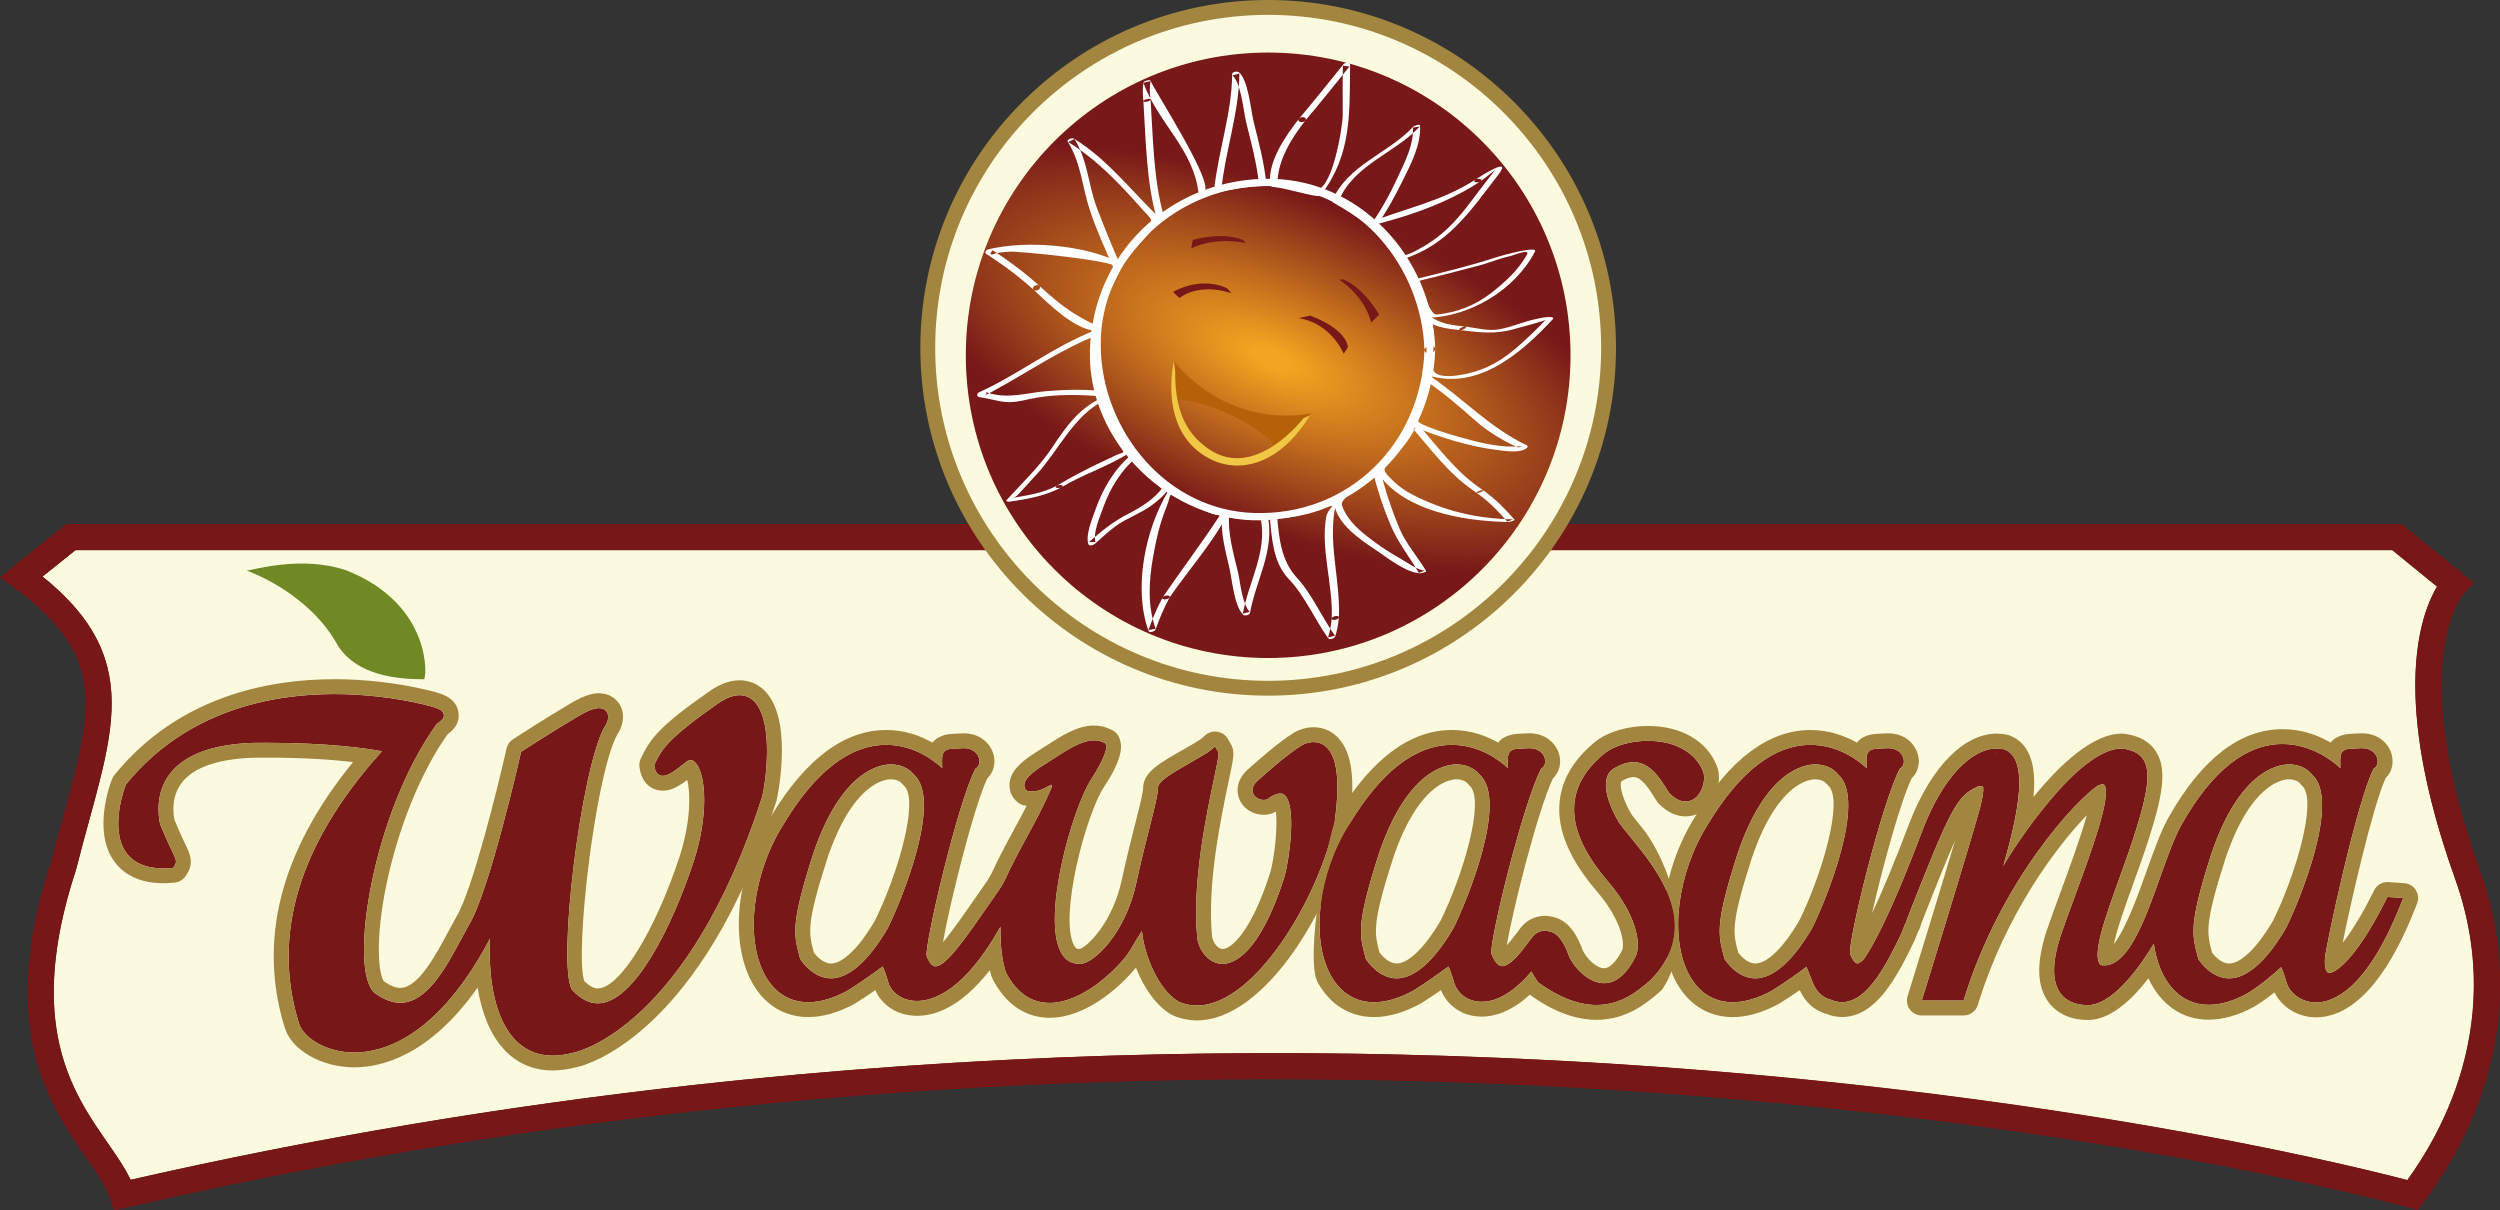
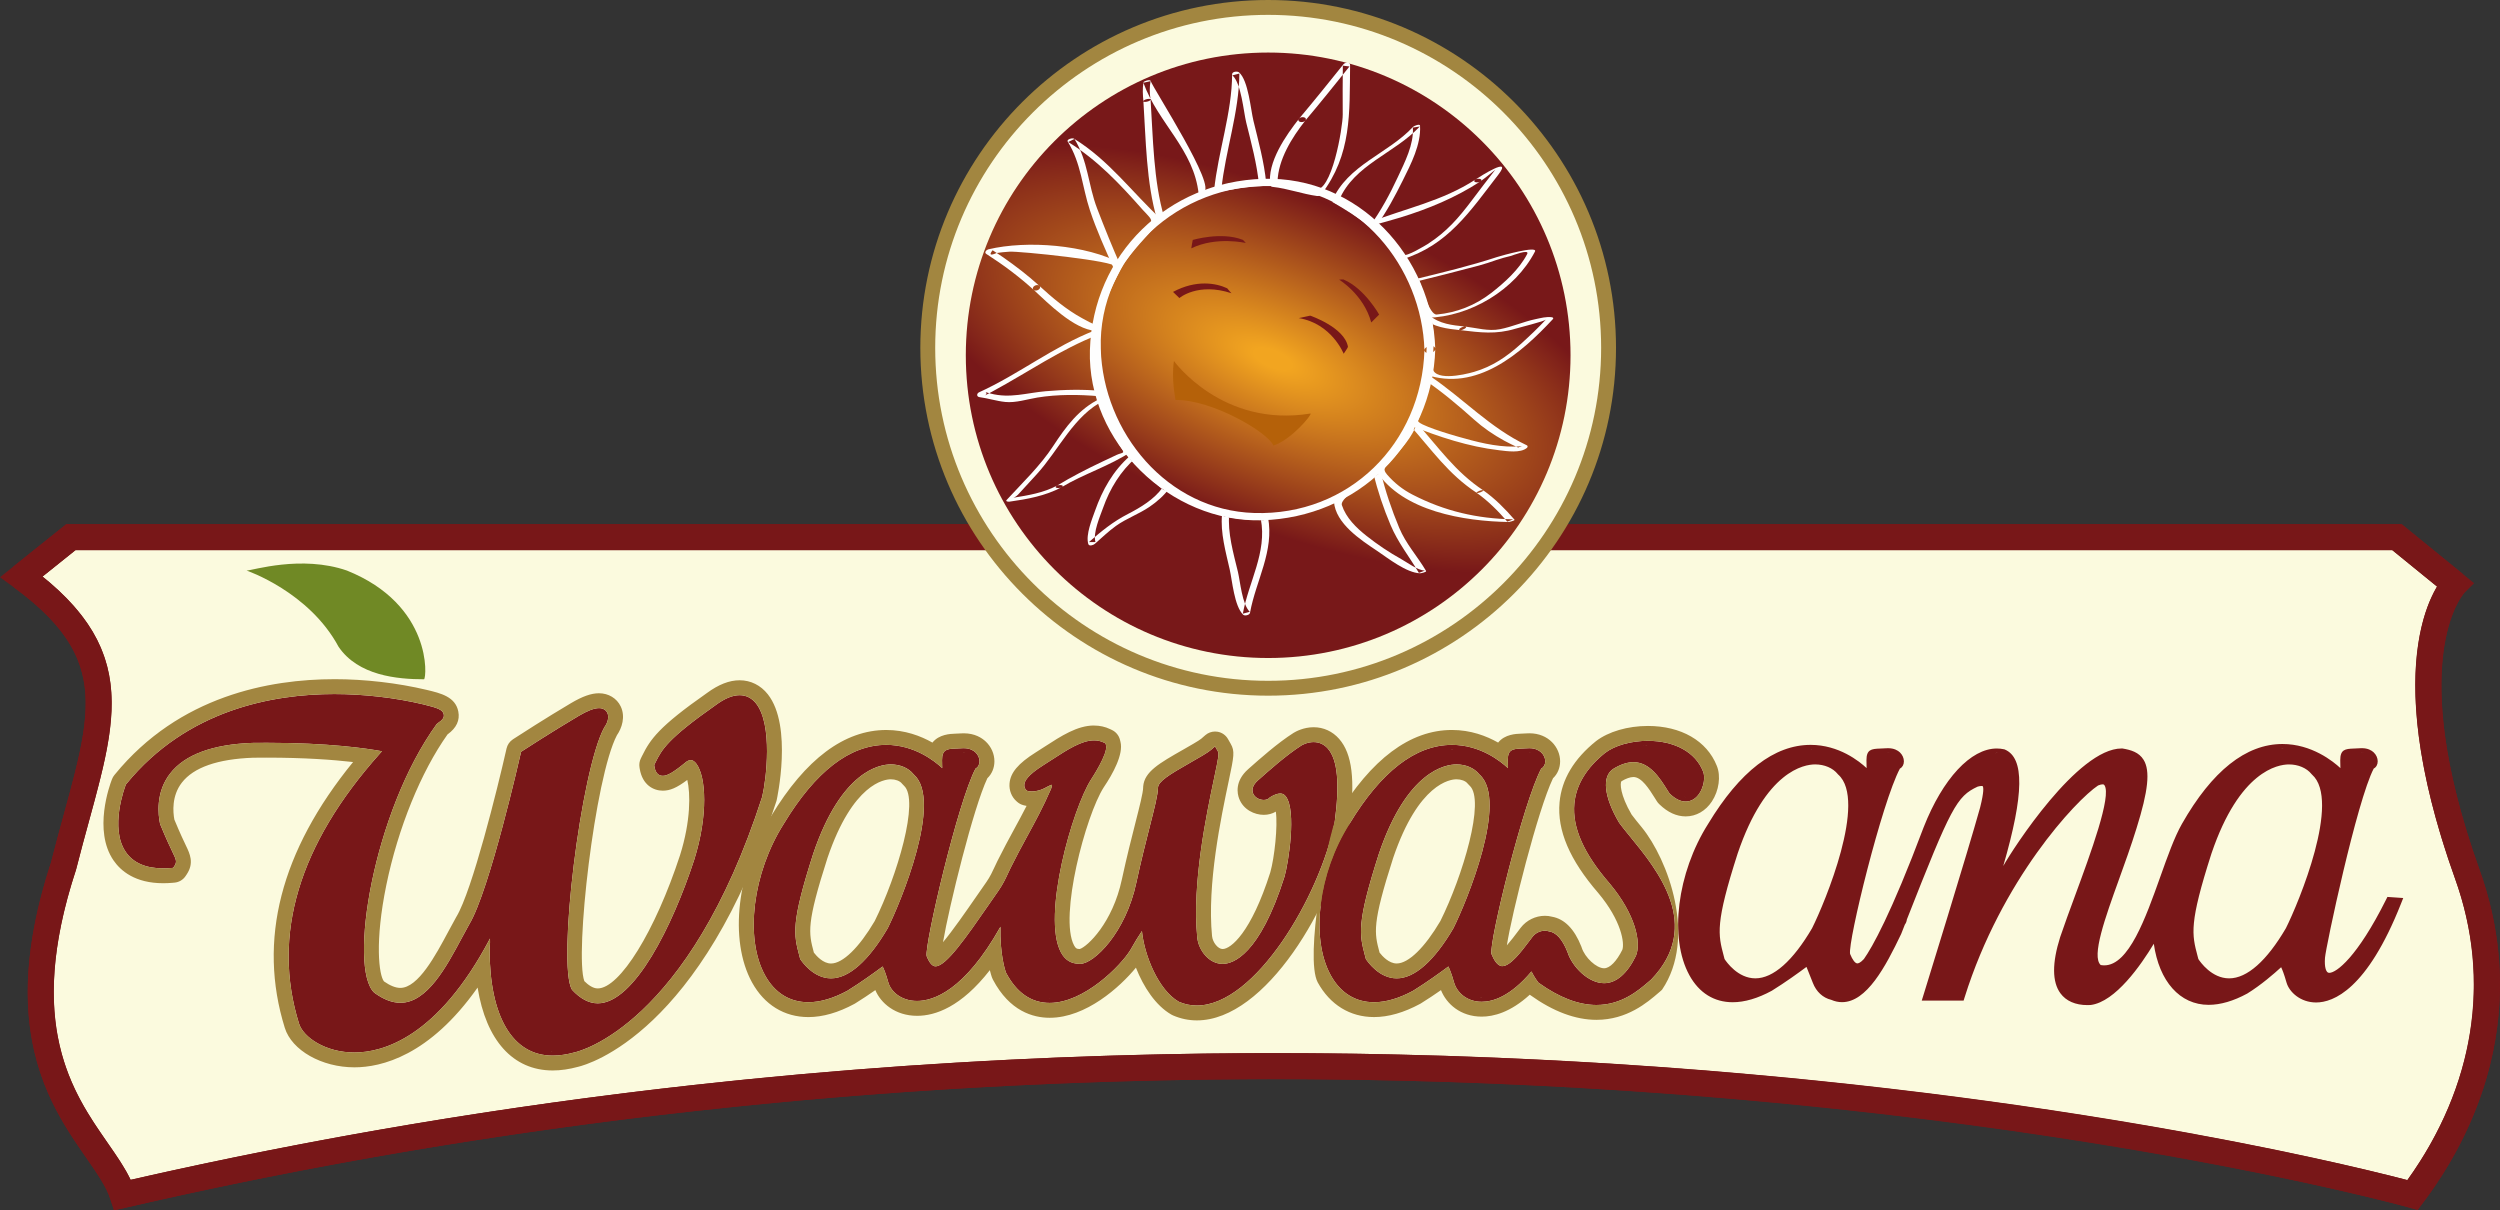
<svg xmlns="http://www.w3.org/2000/svg" xml:space="preserve" width="195.136mm" height="94.472mm" version="1.1" style="shape-rendering:geometricPrecision; text-rendering:geometricPrecision; image-rendering:optimizeQuality; fill-rule:evenodd; clip-rule:evenodd" viewBox="0 0 195.248 94.526">
  <rect x="0" y="0" width="195.248" height="94.526" fill="#333333" stroke="none" />
  <defs>
    <style type="text/css"> .str0 {stroke:#781718;stroke-width:2.032;stroke-miterlimit:4} .str1 {stroke:#FEFEFE;stroke-width:0.581;stroke-miterlimit:4} .fil1 {fill:none} .fil3 {fill:#708925} .fil2 {fill:#781718} .fil4 {fill:#A28640} .fil7 {fill:#B56109} .fil8 {fill:#F0C845} .fil0 {fill:#FBFADE} .fil6 {fill:#FEFEFE} .fil5 {fill:url(#id0)} </style>
    <radialGradient id="id0" gradientUnits="userSpaceOnUse" gradientTransform="matrix(1.01 1.01 -1.428 4.44089E-16 39 -72)" cx="99.043" cy="27.747" r="16.55" fx="99.043" fy="27.747">
      <stop offset="0" style="stop-opacity:1; stop-color:#F2A520" />
      <stop offset="0.051" style="stop-opacity:1; stop-color:#F2A520" />
      <stop offset="1" style="stop-opacity:1; stop-color:#781819" />
    </radialGradient>
  </defs>
  <g id="Layer_x0020_1">
    <g id="_730964864">
      <path class="fil0" d="M1.672 45.044l3.87 -3.097 181.652 0 4.516 3.677c0,0 -5.25,5.249 0.992,22.677 4.557,12.725 -2.322,22.413 -4.282,25.026 0,0 -80.699,-22.642 -178.836,0 -1.527,-4.644 -10.041,-9.193 -4.623,-25.69 2.709,-10.692 5.709,-16.014 -3.29,-22.593z" />
      <polyline class="fil1 str0" points="1.672,45.044 5.542,41.947 187.195,41.947 191.711,45.624 " />
      <path class="fil1 str0" d="M191.711 45.624c0,0 -5.25,5.249 0.992,22.677 4.557,12.725 -2.322,22.413 -4.282,25.026 0,0 -80.699,-22.642 -178.836,0 -1.527,-4.644 -10.041,-9.193 -4.623,-25.69 2.709,-10.692 5.709,-16.014 -3.29,-22.593" />
      <path class="fil2" d="M99.566 82.248c48.563,0 83.22,8.552 88.447,9.918 5.234,-7.294 6.562,-15.623 3.733,-23.523 -5.06,-14.132 -2.718,-20.629 -1.413,-22.831l-3.499 -2.849 -180.935 0 -2.579 2.064c7.26,5.85 5.795,11.195 3.627,19.111 -0.322,1.175 -0.663,2.42 -1,3.749l-0.019 0.067c-3.955,12.043 -0.245,17.385 2.464,21.285 0.718,1.034 1.361,1.96 1.809,2.904 28.761,-6.567 58.824,-9.896 89.366,-9.896zm-90.657 12.278l0 0 -0.29 -0.881c-0.321,-0.979 -1.051,-2.029 -1.896,-3.246 -2.784,-4.008 -6.99,-10.064 -2.737,-23.045 0.337,-1.329 0.678,-2.576 1.001,-3.753 2.261,-8.251 3.395,-12.393 -3.914,-17.737l-1.072 -0.783 5.186 -4.149 182.37 0 5.669 4.615 -0.796 0.796c-0.037,0.04 -4.648,5.202 1.23,21.616 3.139,8.762 1.567,17.989 -4.425,25.978l-0.417 0.556 -0.671 -0.187c-0.358,-0.101 -36.364,-10.026 -88.58,-10.026 -30.689,0 -60.886,3.377 -89.753,10.037l-0.904 0.208z" />
      <path class="fil3" d="M19.258 44.56c0,0 4.87,1.647 7.184,5.951 1.524,2.25 4.572,2.54 6.676,2.54 0.218,-0.145 0.653,-5.806 -6.023,-8.491 -3.556,-1.234 -7.402,0 -7.838,0z" />
      <path class="fil2" d="M57.736 54.644c0.009,0 0.019,-0.004 0.029,-0.004 0.014,0 0.025,0.006 0.038,0.006 -0.023,-0.001 -0.044,-0.003 -0.067,-0.003zm-14.57 27.451l0 0c-0.079,0 -0.154,-0.006 -0.231,-0.01 0.093,0.005 0.187,0.009 0.284,0.008 -0.017,0.001 -0.036,0.002 -0.053,0.002zm-15.487 -0.245l0 0c-0.011,0 -0.02,-0.002 -0.03,-0.002 0.015,0 0.028,0.001 0.043,0.001 -0.004,0 -0.009,0.001 -0.012,0.001zm-1.603 -27.295l0 0c0.011,0 0.023,-0.001 0.035,-0.001 0.001,0 0.003,0 0.005,0 -0.013,0 -0.028,0.001 -0.04,0.001zm-13.299 12.914l0 0c-0.01,0 -0.021,0.001 -0.032,0.001 -0.071,0 -0.136,-0.006 -0.206,-0.008 0.078,0.003 0.155,0.007 0.237,0.007zm34.005 -11.815l0 0c0.011,0 0.018,0.004 0.029,0.004 -0.015,-0.001 -0.03,-0.003 -0.047,-0.002 0.005,0 0.013,-0.002 0.018,-0.002zm4.982 4.589l0 0c-0.001,0 -0.002,-0.001 -0.004,-0.001 0.011,0 0.024,-0.002 0.035,-0.003 -0.01,0.001 -0.022,0.004 -0.031,0.004zm7.29 -5.298l0 0c-0.336,-0.426 -0.782,-0.652 -1.289,-0.652 -0.554,0 -1.166,0.254 -1.873,0.776 -3.799,2.659 -4.216,3.5 -4.699,4.474l-0.05 0.102 -0.051 0.102 0.018 0.112c0.03,0.181 0.122,0.733 0.654,0.733 0.313,0 0.732,-0.184 1.846,-1.103 0.111,-0.076 0.232,-0.124 0.34,-0.124 0.151,0 0.301,0.099 0.444,0.294 0.74,1.008 0.93,3.975 -0.175,7.487 -1.692,5.171 -4.682,11.213 -7.537,11.213 -0.683,0 -1.36,-0.357 -2.012,-1.062 -1.17,-1.987 0.7,-17.169 2.529,-20.497 0.233,-0.304 0.4,-0.778 0.231,-1.129 -0.111,-0.232 -0.348,-0.366 -0.647,-0.366 -0.378,0 -0.901,0.201 -1.601,0.615 -2.111,1.248 -4.345,2.704 -4.367,2.717l-0.119 0.078 -0.031 0.137c-0.024,0.107 -2.425,10.715 -4.021,13.345 -0.193,0.34 -0.388,0.705 -0.592,1.087 -1.199,2.242 -2.691,5.032 -4.786,5.032 -0.638,0 -1.323,-0.266 -2.037,-0.788 -2.039,-1.92 -0.103,-14.097 4.88,-20.983 0.052,-0.048 0.118,-0.095 0.182,-0.141 0.18,-0.13 0.426,-0.307 0.366,-0.612 -0.066,-0.334 -0.396,-0.494 -1.603,-0.782 -2.178,-0.518 -4.643,-0.804 -6.942,-0.804 -4.797,0 -11.509,1.218 -16.245,7.018l-0.035 0.043 -0.02 0.052c-0.052,0.136 -1.274,3.344 0.009,5.219 0.582,0.85 1.566,1.281 2.925,1.281 0.196,0 0.402,-0.009 0.613,-0.026l0.167 -0.014 0.093 -0.14c0.22,-0.33 0.133,-0.513 -0.128,-1.055 -0.187,-0.39 -0.499,-1.04 -0.989,-2.229 -0.153,-0.714 -0.362,-2.462 0.781,-3.939 1.143,-1.476 3.311,-2.282 6.445,-2.396 0.371,-0.005 0.74,-0.007 1.098,-0.007 4.87,0 7.853,0.446 9.004,0.66 -0.057,0.064 -0.118,0.131 -0.177,0.198 -6.323,7.086 -8.444,14.173 -6.302,21.063 0.338,1.091 2.089,2.266 4.328,2.266 2.206,0 6.509,-1.158 10.589,-8.898 0.011,0.148 0.011,0.392 -0.03,0.783l-0.002 0.018 0 0.018c0,5.289 1.797,8.323 4.93,8.323 0.529,0 1.102,-0.085 1.704,-0.252 0.341,-0.072 8.891,-2.102 14.655,-19.962 0.334,-1.388 0.828,-5.637 -0.472,-7.285z" />
      <path class="fil4" d="M26.112 53.044c-5.048,0 -12.12,1.291 -17.144,7.445l-0.038 0.047c-0.075,0.093 -0.136,0.197 -0.179,0.309l-0.02 0.052c-0.155,0.401 -1.463,3.966 0.133,6.296 0.558,0.815 1.685,1.786 3.883,1.786 0.23,0 0.47,-0.011 0.713,-0.031l0.166 -0.015c0.352,-0.03 0.672,-0.219 0.868,-0.513l0.093 -0.14c0.588,-0.879 0.235,-1.613 -0.048,-2.202 -0.175,-0.366 -0.466,-0.971 -0.92,-2.066 -0.111,-0.585 -0.22,-1.851 0.583,-2.888 0.922,-1.191 2.796,-1.846 5.569,-1.946 0.34,-0.005 0.703,-0.007 1.056,-0.007 2.965,0 5.213,0.169 6.748,0.344 -5.664,6.945 -7.458,13.921 -5.332,20.76 0.546,1.757 2.883,3.083 5.437,3.083 2.093,0 5.859,-0.891 9.621,-6.229 0.662,4.111 2.752,6.474 5.866,6.474 0.627,0 1.295,-0.097 1.989,-0.287 0.783,-0.186 9.644,-2.666 15.476,-20.732 0.009,-0.028 0.017,-0.056 0.024,-0.086 0.013,-0.056 1.276,-5.782 -0.69,-8.275 -0.556,-0.706 -1.338,-1.094 -2.201,-1.094 -0.806,0 -1.641,0.326 -2.552,0.995 -3.758,2.631 -4.419,3.607 -5.061,4.9l-0.05 0.102 -0.049 0.099c-0.11,0.22 -0.147,0.469 -0.107,0.711l0.018 0.112c0.21,1.256 1.068,1.703 1.799,1.703 0.563,0 1.08,-0.215 1.914,-0.838 0.25,1.043 0.279,3.192 -0.568,5.883 -1.938,5.924 -4.705,10.4 -6.429,10.4 -0.378,0 -0.76,-0.288 -1.044,-0.571 -0.761,-2.06 0.823,-15.936 2.547,-19.208 0.389,-0.557 0.679,-1.446 0.292,-2.25 -0.302,-0.631 -0.951,-1.024 -1.694,-1.024 -0.607,0 -1.283,0.239 -2.192,0.776 -1.953,1.155 -4.006,2.482 -4.397,2.736l-0.135 0.088c-0.251,0.165 -0.429,0.421 -0.496,0.715l-0.031 0.138c-0.662,2.927 -2.649,10.966 -3.883,12.999 -0.005,0.01 -0.011,0.02 -0.017,0.029 -0.197,0.349 -0.397,0.722 -0.606,1.113 -0.997,1.864 -2.362,4.418 -3.761,4.418 -0.362,0 -0.801,-0.175 -1.274,-0.508 -0.396,-0.494 -0.729,-3.092 0.183,-7.522 0.916,-4.452 2.7,-8.836 4.783,-11.771 0.002,-0.001 0.004,-0.003 0.007,-0.005 0.689,-0.497 0.967,-1.095 0.832,-1.782 -0.228,-1.152 -1.369,-1.425 -2.472,-1.688 -2.266,-0.539 -4.827,-0.836 -7.212,-0.836zm16.841 29.042l0 0c-0.006,-0.001 -0.011,-0.001 -0.017,-0.001 0.006,0.001 0.011,0.001 0.017,0.001 0.077,0.004 0.154,0.006 0.234,0.006 0.011,0 0.022,0 0.034,0 -0.017,0.001 -0.036,0.002 -0.053,0.002 -0.073,0 -0.143,-0.005 -0.214,-0.009zm-15.273 -0.236l0 0c-0.011,0 -0.02,-0.002 -0.03,-0.002 0.015,0 0.028,0.001 0.043,0.001 -0.004,0 -0.009,0.001 -0.012,0.001zm-15.119 -14.388l0 0c-0.006,0 -0.013,-0.001 -0.02,-0.001 0.007,0 0.013,0.001 0.02,0.001 0.071,0.003 0.142,0.006 0.217,0.006 -0.01,0 -0.021,0.001 -0.032,0.001 -0.065,0 -0.124,-0.005 -0.186,-0.008zm39.204 -7.22l0 0c-0.001,0 -0.002,-0.001 -0.004,-0.001 0.011,0 0.024,-0.002 0.035,-0.003 -0.01,0.001 -0.022,0.004 -0.031,0.004zm-4.999 -4.587l0 0c0.006,-0.001 0.013,-0.002 0.017,-0.002 0.011,0 0.018,0.004 0.029,0.004 -0.014,-0.001 -0.027,-0.002 -0.041,-0.002 -0.001,0 -0.003,0 -0.004,0 0,0 -0.001,0 -0.001,0 0.001,0 0.001,0 0.001,0zm10.973 -1.011l0 0c0.009,-0.001 0.019,-0.004 0.027,-0.004 0.013,0 0.025,0.006 0.038,0.006l0.001 0 -0.001 0c-0.02,-0.001 -0.039,-0.003 -0.059,-0.003 -0.001,0 -0.003,0 -0.006,0l-0.002 0 0.002 0zm-31.662 -0.09l0 0c0.011,0 0.023,-0.001 0.035,-0.001 0.001,0 0.003,0 0.005,0 -0.013,0 -0.028,0.001 -0.04,0.001zm0.035 -0.349l0 0c2.299,0 4.764,0.286 6.942,0.804 1.206,0.288 1.537,0.448 1.603,0.782 0.06,0.306 -0.187,0.483 -0.366,0.612 -0.064,0.046 -0.13,0.093 -0.182,0.141 -4.983,6.886 -6.919,19.063 -4.88,20.983 0.713,0.522 1.398,0.788 2.037,0.788 2.095,0 3.586,-2.79 4.786,-5.032 0.204,-0.382 0.399,-0.747 0.592,-1.087 1.597,-2.63 3.997,-13.239 4.021,-13.345l0.031 -0.137 0.119 -0.078c0.022,-0.014 2.256,-1.469 4.367,-2.717 0.7,-0.413 1.223,-0.615 1.601,-0.615 0.3,0 0.536,0.134 0.647,0.366 0.169,0.351 0.001,0.825 -0.231,1.129 -1.829,3.328 -3.699,18.51 -2.529,20.497 0.652,0.704 1.329,1.062 2.012,1.062 2.855,0 5.845,-6.042 7.537,-11.213 1.105,-3.512 0.915,-6.479 0.175,-7.487 -0.143,-0.195 -0.292,-0.294 -0.444,-0.294 -0.108,0 -0.229,0.047 -0.34,0.124 -1.114,0.919 -1.533,1.103 -1.846,1.103 -0.532,0 -0.624,-0.552 -0.654,-0.733l-0.018 -0.112 0.051 -0.102 0.05 -0.102c0.483,-0.974 0.9,-1.815 4.699,-4.474 0.708,-0.522 1.32,-0.776 1.873,-0.776 0.507,0 0.953,0.226 1.289,0.652 1.299,1.648 0.806,5.898 0.472,7.285 -5.765,17.861 -14.315,19.89 -14.655,19.962 -0.602,0.167 -1.175,0.252 -1.704,0.252 -3.133,0 -4.93,-3.034 -4.93,-8.323l0 -0.018 0.002 -0.018c0.041,-0.391 0.041,-0.635 0.03,-0.783 -4.08,7.74 -8.383,8.898 -10.589,8.898 -2.239,0 -3.99,-1.175 -4.328,-2.266 -2.142,-6.89 -0.021,-13.977 6.302,-21.063 0.059,-0.067 0.12,-0.134 0.177,-0.198 -1.151,-0.214 -4.134,-0.66 -9.004,-0.66 -0.358,0 -0.727,0.002 -1.098,0.007 -3.134,0.113 -5.302,0.919 -6.445,2.396 -1.143,1.476 -0.934,3.224 -0.781,3.939 0.49,1.188 0.802,1.839 0.989,2.229 0.261,0.542 0.348,0.726 0.128,1.055l-0.093 0.14 -0.167 0.014c-0.211,0.018 -0.418,0.026 -0.613,0.026 -1.359,0 -2.343,-0.431 -2.925,-1.281 -1.283,-1.875 -0.061,-5.083 -0.009,-5.219l0.02 -0.052 0.035 -0.043c4.736,-5.801 11.447,-7.018 16.245,-7.018z" />
      <path class="fil2" d="M178.529 72.489c-1.497,2.558 -3.035,3.92 -4.433,3.92 -1.364,0 -2.253,-1.272 -2.406,-1.509l-0.065 -0.247c-0.444,-1.681 -0.668,-2.524 1.089,-7.997 2.189,-6.453 5.188,-6.955 6.053,-6.955 0.722,0 1.381,0.281 1.762,0.753l0.018 0.023 0.022 0.019c2.274,2.022 -1.03,9.975 -2.04,11.993zm2.36 5.455l0 0c-0.015,0 -0.027,-0.003 -0.042,-0.003 0.023,0.001 0.045,0.002 0.068,0.002 -0.008,0 -0.017,0.002 -0.026,0.002zm-8.392 0.184l0 0c-0.007,0 -0.013,-0.001 -0.02,-0.001 0.118,0.001 0.243,-0.015 0.366,-0.025 -0.116,0.01 -0.235,0.027 -0.347,0.027zm5.77 -19.673l0 0c0.045,0 0.088,0.005 0.134,0.006 -0.071,-0.002 -0.14,-0.004 -0.213,-0.004 0.026,0 0.053,-0.002 0.079,-0.002zm-15.238 19.692l0 0c-0.012,0 -0.023,-0.001 -0.034,-0.001 0.089,0 0.178,-0 0.266,-0.006 -0.077,0.005 -0.155,0.006 -0.232,0.006zm-7.227 -19.334l0 0c0.049,-0.003 0.099,-0.011 0.148,-0.011 0.016,0 0.031,0.005 0.046,0.005 -0.064,-0.001 -0.129,0.002 -0.194,0.006zm-11.941 19.104l0 0c-0.078,0 -0.157,-0.015 -0.235,-0.026 0.081,0.012 0.163,0.026 0.244,0.026 -0.003,0 -0.006,0.001 -0.009,0.001zm-2.336 -5.429l0 0c-1.498,2.558 -3.034,3.92 -4.433,3.92 -1.364,0 -2.252,-1.272 -2.407,-1.509l-0.064 -0.247c-0.445,-1.681 -0.668,-2.524 1.089,-7.997 2.189,-6.453 5.187,-6.955 6.053,-6.955 0.722,0 1.381,0.281 1.762,0.753l0.018 0.023 0.021 0.019c2.275,2.022 -1.03,9.975 -2.04,11.993zm-6.199 5.436l0 0c-0,0 -0.002,0 -0.002,0 0.006,0 0.012,-0.001 0.017,-0.001 -0.005,0 -0.01,0.001 -0.015,0.001zm6.083 -19.403l0 0c0.039,0 0.076,0.005 0.115,0.005 -0.069,-0.001 -0.137,-0.003 -0.207,-0.002 0.03,-0.001 0.062,-0.004 0.092,-0.004zm6.051 0.258l0 0c0.053,0 0.093,0.013 0.141,0.017 -0.079,-0.008 -0.156,-0.02 -0.249,-0.013 0.037,-0.002 0.074,-0.004 0.108,-0.004zm18.233 0.023l0 0c0.011,0 0.023,0 0.034,0 -0.051,-0.001 -0.103,0.006 -0.154,0.009 0.04,-0.002 0.081,-0.009 0.12,-0.009zm18.77 -0.023l0 0c0.053,0 0.094,0.013 0.142,0.017 -0.08,-0.008 -0.156,-0.02 -0.25,-0.013 0.037,-0.002 0.073,-0.004 0.108,-0.004zm2.754 11.322l0 0 -0.53 -0.036 -0.231 -0.016 -0.105 0.208c-2.262,4.525 -3.89,5.721 -4.434,5.721 -0.071,0 -0.121,-0.02 -0.165,-0.067 -0.071,-0.077 -0.229,-0.337 -0.172,-1.109 0.063,-0.851 2.497,-12.284 3.808,-14.781 0.188,-0.094 0.309,-0.303 0.309,-0.563 0,-0.254 -0.114,-0.508 -0.312,-0.697 -0.158,-0.15 -0.447,-0.329 -0.922,-0.329 -0.042,0 -0.086,0.001 -0.132,0.004 -0.199,0.013 -0.366,0.02 -0.506,0.024 -0.672,0.024 -1.053,0.077 -1.053,0.904 0,0.109 0.003,0.225 0.006,0.339 0.002,0.082 0.005,0.184 0.006,0.285 -0.571,-0.531 -2.248,-1.882 -4.519,-1.882 -2.858,-0.001 -5.502,2.098 -7.857,6.238 -0.586,1.03 -1.121,2.533 -1.687,4.123 -1.156,3.246 -2.466,6.926 -4.377,6.926 -0.092,0 -0.186,-0.008 -0.28,-0.025 -0.742,-0.675 0.356,-3.717 1.418,-6.662 0.472,-1.308 0.959,-2.66 1.377,-4.014 0.921,-2.94 1.083,-4.491 0.555,-5.35 -0.363,-0.594 -0.997,-0.775 -1.628,-0.882l-0.026 -0.004 -0.026 0 -0.041 -0.001c-3.426,0 -8.476,7.809 -9.242,9.182 1.633,-5.63 1.665,-8.441 0.124,-9.101l-0.03 -0.012 -0.032 -0.007c-0.185,-0.041 -0.374,-0.061 -0.565,-0.061 -2.033,0 -4.221,2.357 -5.713,6.152 -2.568,6.834 -4.021,9.377 -4.666,10.291 -0.274,0.297 -0.437,0.341 -0.511,0.341 -0.17,0 -0.382,-0.276 -0.568,-0.741 -0.186,-0.95 2.495,-11.868 3.893,-14.476 0.188,-0.094 0.31,-0.303 0.31,-0.564 0,-0.254 -0.114,-0.508 -0.312,-0.697 -0.158,-0.15 -0.447,-0.329 -0.922,-0.329 -0.042,0 -0.086,0.001 -0.132,0.004 -0.199,0.013 -0.366,0.02 -0.506,0.024 -0.672,0.024 -1.052,0.077 -1.052,0.904 0,0.109 0.003,0.225 0.006,0.34 0.002,0.081 0.005,0.182 0.005,0.282 -0.576,-0.539 -2.169,-1.814 -4.372,-1.814 -2.836,0 -5.528,2.074 -7.999,6.164 -2.433,3.835 -3.066,8.923 -1.468,11.828 0.758,1.379 1.928,2.108 3.384,2.108 0.926,0 1.952,-0.301 3.048,-0.895 1.045,-0.645 2.122,-1.426 2.712,-1.865 0.028,0.073 0.063,0.16 0.108,0.267 0.085,0.208 0.209,0.51 0.39,0.981 0.265,0.69 0.787,1.171 1.435,1.324 0.277,0.121 0.56,0.182 0.842,0.182 1.921,0 3.392,-2.75 4.62,-5.327l0.121 -0.307 0.161 -0.411 0.001 -0.001 0.006 -0.015c0.085,-0.11 0.139,-0.248 0.155,-0.396 3.459,-8.798 3.891,-9.614 5.53,-10.377 0.123,-0.033 0.225,-0.051 0.301,-0.051 0.057,0 0.085,0.01 0.091,0.016 0.061,0.079 0.117,0.398 -0.197,1.655 -0.929,3.359 -4.388,14.529 -4.422,14.641l-0.14 0.452 3.269 0 0.076 -0.244c2.878,-9.197 8.699,-15.408 10.427,-16.559 0.176,-0.072 0.287,-0.087 0.351,-0.087 0.092,0 0.12,0.03 0.143,0.063 0.581,0.833 -1.083,5.346 -2.297,8.642 -0.427,1.16 -0.831,2.256 -1.159,3.226 -0.639,2.024 -0.632,3.498 0.02,4.387 0.442,0.603 1.171,0.922 2.109,0.922 0.084,0 0.169,-0.002 0.252,-0.008 1.938,-0.243 3.939,-3.135 4.932,-4.783 0.419,2.934 2.03,4.771 4.283,4.771 0.921,0 1.935,-0.296 3.014,-0.881 1.075,-0.665 2.098,-1.552 2.649,-2.058 0.087,0.186 0.22,0.499 0.418,1.194 0.216,0.756 1.099,1.56 2.311,1.56 1.337,0 3.977,-1.002 6.63,-7.715l0.175 -0.443 -0.475 -0.033z" />
-       <path class="fil4" d="M135.755 74.4l-0.011 -0.041c-0.4,-1.511 -0.582,-2.198 1.071,-7.348 1.985,-5.851 4.47,-6.148 4.948,-6.148 0.364,0 0.701,0.126 0.859,0.322l0.015 0.019c0.044,0.055 0.092,0.105 0.145,0.151 1.255,1.115 -0.539,7.089 -2.279,10.581 -1.22,2.075 -2.494,3.313 -3.412,3.313 -0.616,0 -1.13,-0.578 -1.338,-0.848zm37.004 0.001l0 0 -0.011 -0.042c-0.4,-1.511 -0.582,-2.198 1.072,-7.348 1.984,-5.851 4.47,-6.148 4.947,-6.148 0.364,0 0.701,0.126 0.859,0.322l0.015 0.019c0.043,0.055 0.092,0.105 0.145,0.151 1.254,1.115 -0.539,7.089 -2.279,10.581 -1.22,2.075 -2.494,3.313 -3.411,3.313 -0.617,0 -1.131,-0.578 -1.337,-0.847zm5.508 -17.455l0 0 -0.001 0c-3.306,0 -6.289,2.296 -8.865,6.825 -0.639,1.123 -1.19,2.67 -1.773,4.308 -0.559,1.572 -1.595,4.481 -2.542,5.649 0.275,-1.26 1.002,-3.275 1.487,-4.622 0.477,-1.322 0.969,-2.684 1.396,-4.07 1.06,-3.381 1.178,-5.089 0.436,-6.3 -0.688,-1.125 -1.904,-1.333 -2.423,-1.42 -0.064,-0.011 -0.156,-0.021 -0.22,-0.021l-0.05 -0.001c-2.301,0 -4.893,2.486 -6.898,4.95 0.216,-2.297 -0.175,-4.087 -1.779,-4.774l-0.042 -0.018c-0.059,-0.025 -0.12,-0.044 -0.182,-0.059l-0.032 -0.007c-0.279,-0.062 -0.553,-0.092 -0.828,-0.092 -2.559,0 -5.099,2.575 -6.793,6.889 -1.246,3.314 -2.22,5.588 -2.952,7.137 0.777,-3.424 2.189,-8.645 3.095,-10.536 0.351,-0.329 0.556,-0.805 0.556,-1.326 0,-0.57 -0.245,-1.131 -0.673,-1.538 -0.312,-0.297 -0.864,-0.649 -1.723,-0.649 -0.066,0 -0.134,0.002 -0.204,0.007 -0.188,0.013 -0.342,0.018 -0.472,0.022 -0.369,0.013 -1.25,0.044 -1.771,0.697 -0.918,-0.521 -2.146,-0.985 -3.605,-0.985 -3.271,0 -6.296,2.263 -8.993,6.725 -2.674,4.215 -3.308,9.687 -1.492,12.988 0.96,1.747 2.523,2.709 4.402,2.709 1.122,0 2.333,-0.348 3.601,-1.035 0.02,-0.01 0.039,-0.022 0.058,-0.034 0.54,-0.334 1.089,-0.703 1.575,-1.042 0.408,0.942 1.159,1.612 2.09,1.865 0.394,0.159 0.801,0.239 1.212,0.239 2.599,0 4.225,-2.959 5.668,-5.989 0.011,-0.024 0.022,-0.049 0.031,-0.073l0.121 -0.306 0.121 -0.308c0.119,-0.193 0.203,-0.406 0.248,-0.631 1.208,-3.071 2.029,-5.111 2.641,-6.488 -1.22,4.098 -3.104,10.204 -3.558,11.672l-0.015 0.048 -0.14 0.451c-0.109,0.352 -0.044,0.735 0.175,1.032 0.219,0.297 0.566,0.472 0.934,0.472l3.269 0c0.508,0 0.958,-0.331 1.109,-0.816l0.075 -0.244c2.175,-6.949 6.076,-12.142 8.435,-14.576 -0.508,1.817 -1.458,4.397 -2.008,5.889l-0.015 0.04c-0.424,1.153 -0.825,2.242 -1.154,3.215 -0.774,2.45 -0.712,4.224 0.183,5.446 0.661,0.9 1.742,1.396 3.046,1.396 0.108,0 0.215,-0.003 0.322,-0.01 0.025,-0.001 0.049,-0.003 0.074,-0.006 1.607,-0.201 3.126,-1.62 4.363,-3.234 0.945,2.04 2.621,3.231 4.708,3.231 1.117,0 2.317,-0.344 3.568,-1.021 0.019,-0.011 0.038,-0.022 0.057,-0.034 0.535,-0.331 1.056,-0.711 1.517,-1.075 0.502,1.026 1.681,1.945 3.251,1.945 1.994,0 4.95,-1.466 7.71,-8.448l0.174 -0.443c0.137,-0.344 0.1,-0.733 -0.098,-1.046 -0.197,-0.314 -0.532,-0.513 -0.902,-0.539l-0.476 -0.033 -0.529 -0.036 -0.231 -0.016c-0.027,-0.002 -0.053,-0.003 -0.08,-0.003 -0.436,0 -0.838,0.245 -1.037,0.64l-0.104 0.207c-0.961,1.923 -1.757,3.136 -2.352,3.894 0.615,-3.092 2.34,-10.64 3.35,-12.855 0.345,-0.329 0.546,-0.8 0.546,-1.317 0,-0.57 -0.245,-1.131 -0.673,-1.538 -0.312,-0.297 -0.864,-0.649 -1.723,-0.649 -0.066,0 -0.134,0.002 -0.204,0.007 -0.187,0.013 -0.342,0.018 -0.471,0.022 -0.369,0.013 -1.248,0.044 -1.768,0.695 -0.953,-0.551 -2.235,-1.048 -3.753,-1.048zm-15.231 21.201l0 0c0.075,0 0.151,-0.001 0.226,-0.006 -0.077,0.005 -0.155,0.006 -0.232,0.006 -0.011,0 -0.021,-0.001 -0.031,-0.001 -0.001,0 -0.002,0 -0.002,0 0.001,0 0.001,0 0.002,0 0.012,0 0.026,0 0.038,0zm9.448 -0.02l0 0c0.116,0 0.239,-0.015 0.36,-0.025 -0.116,0.01 -0.235,0.027 -0.347,0.027 -0.007,0 -0.013,-0.001 -0.02,-0.001 0.002,0 0.004,0 0.006,0zm8.37 -0.186l0 0c-0.002,0 -0.004,0 -0.006,0 0.002,0 0.004,0 0.006,0 0.018,0.001 0.035,0.002 0.053,0.002 0.002,0 0.004,0 0.006,0 0.001,0 0.002,0 0.003,0 -0.001,0 -0.002,0 -0.003,0 -0.007,0 -0.016,0.002 -0.023,0.002 -0.013,0 -0.024,-0.003 -0.036,-0.003zm-45.528 -0.015l0 0c0.006,0 0.012,-0.001 0.017,-0.001 -0.005,0 -0.01,0.001 -0.015,0.001 -0,0 -0.002,0 -0.002,0zm8.537 -0.006l0 0c-0.078,0 -0.157,-0.015 -0.235,-0.026 0.081,0.012 0.163,0.026 0.244,0.026 -0.003,0 -0.006,0.001 -0.009,0.001zm-6.769 -1.509l0 0c1.399,0 2.935,-1.362 4.433,-3.92 1.01,-2.019 4.314,-9.971 2.04,-11.993l-0.021 -0.019 -0.018 -0.023c-0.381,-0.472 -1.04,-0.753 -1.762,-0.753 -0.867,0 -3.865,0.502 -6.053,6.955 -1.757,5.473 -1.534,6.316 -1.089,7.997l0.064 0.247c0.155,0.237 1.044,1.509 2.407,1.509zm37.003 0l0 0c1.399,0 2.936,-1.362 4.433,-3.92 1.01,-2.019 4.314,-9.971 2.04,-11.993l-0.022 -0.019 -0.018 -0.023c-0.381,-0.472 -1.04,-0.753 -1.762,-0.753 -0.866,0 -3.864,0.502 -6.053,6.955 -1.757,5.473 -1.533,6.316 -1.089,7.997l0.065 0.247c0.153,0.237 1.043,1.509 2.406,1.509zm-18.288 -17.596l0 0c0.048,-0.003 0.095,-0.01 0.142,-0.01 0.016,0 0.031,0.005 0.046,0.005 -0.009,0 -0.019,0 -0.029,0 -0.053,0 -0.106,0.002 -0.16,0.005 -0.002,0.001 -0.004,0.001 -0.005,0.001 0.002,0 0.004,0 0.005,-0.001zm9.897 -0.01l0 0c0.005,0 0.009,0 0.012,0 0.004,0 0.007,0 0.012,0 -0.008,0 -0.016,0 -0.024,0 -0.043,0.001 -0.086,0.006 -0.13,0.009 0.04,-0.002 0.081,-0.009 0.12,-0.009 0.004,0 0.007,0 0.01,0zm-18.34 -0.02l0 0c0.033,-0.003 0.065,-0.004 0.097,-0.004 0.053,0 0.092,0.013 0.14,0.017 0.001,0 0.001,0 0.001,0 -0.001,0 -0.001,0 -0.001,0 -0.062,-0.006 -0.124,-0.015 -0.194,-0.015 -0.014,0 -0.028,0 -0.043,0.001 -0.004,0 -0.008,0.001 -0.011,0.001 0.003,0 0.007,-0.001 0.011,-0.001zm37.003 0l0 0c0.033,-0.003 0.065,-0.004 0.097,-0.004 0.053,0 0.093,0.013 0.141,0.017 0.001,0 0.001,0 0.001,0 -0.001,0 -0.001,0 -0.001,0 -0.063,-0.006 -0.124,-0.015 -0.194,-0.015 -0.015,0 -0.029,0 -0.043,0.001 -0.004,0 -0.007,0.001 -0.012,0.001 0.004,0 0.008,-0.001 0.012,-0.001zm-43.049 -0.259l0 0c0.03,-0.001 0.062,-0.004 0.092,-0.004 0.039,0 0.075,0.005 0.113,0.005 0.001,0 0.002,0 0.002,0 -0.001,0 -0.002,0 -0.002,0 -0.052,-0.001 -0.103,-0.002 -0.156,-0.002 -0.016,0 -0.032,0.001 -0.048,0.001zm36.875 -0.067l0 0c0.025,-0.001 0.05,-0.002 0.074,-0.002 0.045,0 0.088,0.005 0.134,0.006 -0.063,-0.002 -0.126,-0.004 -0.189,-0.004 -0.006,0 -0.012,0 -0.018,0 -0.002,0 -0.003,0 -0.005,0 0.002,0 0.004,0 0.005,0zm0.072 -0.351l0 0c-2.857,0 -5.501,2.099 -7.856,6.238 -0.586,1.03 -1.121,2.533 -1.687,4.123 -1.156,3.246 -2.466,6.926 -4.377,6.926 -0.092,0 -0.186,-0.008 -0.28,-0.025 -0.742,-0.675 0.356,-3.717 1.418,-6.662 0.472,-1.308 0.959,-2.66 1.377,-4.014 0.921,-2.94 1.083,-4.491 0.555,-5.35 -0.363,-0.594 -0.997,-0.775 -1.628,-0.882l-0.026 -0.004 -0.026 0 -0.041 -0.001c-3.426,0 -8.476,7.809 -9.242,9.182 1.633,-5.63 1.665,-8.441 0.124,-9.101l-0.03 -0.012 -0.032 -0.007c-0.185,-0.041 -0.374,-0.061 -0.565,-0.061 -2.033,0 -4.221,2.357 -5.713,6.152 -2.568,6.834 -4.021,9.377 -4.666,10.291 -0.274,0.297 -0.437,0.341 -0.511,0.341 -0.17,0 -0.382,-0.276 -0.568,-0.741 -0.186,-0.95 2.495,-11.868 3.893,-14.476 0.188,-0.094 0.31,-0.303 0.31,-0.564 0,-0.254 -0.114,-0.508 -0.312,-0.697 -0.158,-0.15 -0.447,-0.329 -0.922,-0.329 -0.042,0 -0.086,0.001 -0.132,0.004 -0.199,0.013 -0.366,0.02 -0.506,0.024 -0.672,0.024 -1.052,0.077 -1.052,0.904 0,0.109 0.003,0.225 0.006,0.34 0.002,0.081 0.005,0.182 0.005,0.282 -0.576,-0.539 -2.169,-1.814 -4.372,-1.814 -2.836,0 -5.528,2.074 -7.999,6.164 -2.433,3.835 -3.066,8.923 -1.468,11.828 0.758,1.379 1.928,2.108 3.384,2.108 0.926,0 1.952,-0.301 3.048,-0.895 1.045,-0.645 2.122,-1.426 2.712,-1.865 0.028,0.073 0.063,0.16 0.108,0.267 0.085,0.208 0.209,0.51 0.39,0.981 0.265,0.69 0.787,1.171 1.435,1.324 0.277,0.121 0.56,0.182 0.842,0.182 1.921,0 3.392,-2.75 4.62,-5.327l0.121 -0.307 0.161 -0.411 0.001 -0.001 0.006 -0.015c0.085,-0.11 0.139,-0.248 0.155,-0.396 3.459,-8.798 3.891,-9.614 5.53,-10.377 0.123,-0.033 0.225,-0.051 0.301,-0.051 0.057,0 0.085,0.01 0.091,0.016 0.061,0.079 0.117,0.398 -0.197,1.655 -0.929,3.359 -4.388,14.529 -4.422,14.641l-0.14 0.452 3.269 0 0.076 -0.244c2.878,-9.197 8.699,-15.408 10.427,-16.559 0.176,-0.072 0.287,-0.087 0.351,-0.087 0.092,0 0.12,0.03 0.143,0.063 0.581,0.833 -1.083,5.346 -2.297,8.642 -0.427,1.16 -0.831,2.256 -1.159,3.226 -0.639,2.024 -0.632,3.498 0.02,4.387 0.442,0.603 1.171,0.922 2.109,0.922 0.084,0 0.169,-0.002 0.252,-0.008 1.938,-0.243 3.939,-3.135 4.932,-4.783 0.419,2.934 2.03,4.771 4.283,4.771 0.921,0 1.935,-0.296 3.014,-0.881 1.075,-0.665 2.098,-1.552 2.649,-2.058 0.087,0.186 0.22,0.499 0.418,1.194 0.216,0.756 1.099,1.56 2.311,1.56 1.337,0 3.977,-1.002 6.63,-7.715l0.175 -0.443 -0.475 -0.033 -0.53 -0.036 -0.231 -0.016 -0.105 0.208c-2.262,4.525 -3.89,5.721 -4.434,5.721 -0.071,0 -0.121,-0.02 -0.165,-0.067 -0.071,-0.077 -0.229,-0.337 -0.172,-1.109 0.063,-0.851 2.497,-12.284 3.808,-14.781 0.188,-0.094 0.309,-0.303 0.309,-0.563 0,-0.254 -0.114,-0.508 -0.312,-0.697 -0.158,-0.15 -0.447,-0.329 -0.922,-0.329 -0.042,0 -0.086,0.001 -0.132,0.004 -0.199,0.013 -0.366,0.02 -0.506,0.024 -0.672,0.024 -1.053,0.077 -1.053,0.904 0,0.109 0.003,0.225 0.006,0.339 0.002,0.082 0.005,0.184 0.006,0.285 -0.571,-0.531 -2.248,-1.882 -4.519,-1.882 -0.001,0 -0.001,0 -0.001,0z" />
      <path class="fil2" d="M93.474 78.181c-0.122,0 -0.245,-0.009 -0.366,-0.023 0.127,0.014 0.255,0.022 0.384,0.022 -0.006,0 -0.011,0.001 -0.017,0.001zm9.121 -19.877l0 0c0.005,0 0.009,0.001 0.013,0.001 -0.009,-0.001 -0.018,0 -0.027,0.001 0.005,0 0.009,-0.001 0.014,-0.001zm-20.612 19.674l0 0c-0.004,0 -0.007,-0.001 -0.011,-0.001 0.021,0 0.042,-0.002 0.062,-0.002 -0.016,0 -0.034,0.003 -0.05,0.003zm-12.65 -5.49l0 0c-1.497,2.558 -3.034,3.92 -4.433,3.92 -1.355,0 -2.252,-1.273 -2.406,-1.51l-0.065 -0.246c-0.444,-1.681 -0.667,-2.524 1.089,-7.997 2.189,-6.453 5.187,-6.955 6.053,-6.955 0.722,0 1.381,0.281 1.762,0.753l0.018 0.023 0.022 0.019c2.274,2.022 -1.03,9.975 -2.04,11.993zm2.294 5.338l0 0c-0.011,0 -0.022,-0.002 -0.034,-0.002 0.032,0 0.065,-0.001 0.098,-0.001 -0.021,0.001 -0.043,0.003 -0.063,0.003zm-8.493 0.098l0 0c-0.001,0 -0.002,0 -0.002,0 0.006,0 0.012,-0.001 0.018,-0.001 -0.004,0 -0.01,0.001 -0.015,0.001zm6.084 -19.403l0 0c0.038,0 0.075,0.005 0.114,0.005 -0.068,-0.002 -0.137,-0.003 -0.207,-0.002 0.03,-0.001 0.061,-0.004 0.092,-0.004zm6.05 0.258l0 0c0.053,0 0.094,0.013 0.142,0.017 -0.08,-0.008 -0.157,-0.02 -0.251,-0.013 0.037,-0.002 0.074,-0.004 0.108,-0.004zm5.32 2.685l0 0c-0.002,0 -0.003,-0.001 -0.005,-0.001 0.008,0.001 0.019,-0.001 0.029,-0.001 -0.007,0 -0.017,0.002 -0.024,0.002zm4.861 -3.294l0 0c0.018,0 0.034,0.005 0.052,0.005 -0.026,-0 -0.053,-0.002 -0.08,-0.002 0.009,0 0.019,-0.003 0.028,-0.003zm13.251 3.958l0 0c-0.002,0 -0.005,-0.001 -0.007,-0.001 0.006,0 0.011,-0.001 0.017,-0.001 -0.003,0 -0.006,0.002 -0.01,0.002zm5.013 -3.656l0 0c-0.296,-0.337 -0.682,-0.516 -1.118,-0.516 -0.511,0 -0.916,0.241 -0.96,0.269 -1.147,0.726 -2.549,1.973 -3.387,2.718 -0.476,0.423 -0.473,0.784 -0.387,1.013 0.13,0.342 0.52,0.52 0.839,0.52 0.205,0 0.373,-0.072 0.474,-0.2 0.319,-0.199 0.599,-0.303 0.813,-0.303 0.182,0 0.318,0.072 0.44,0.234 0.84,1.113 0.203,5.174 -0.106,6.254 -1.952,6.153 -4.033,6.817 -4.837,6.817 -1.064,0 -1.882,-1.066 -1.98,-2.063 -0.416,-4.22 0.714,-9.577 1.32,-12.454 0.353,-1.679 0.395,-1.901 0.28,-2.102l-0.21 -0.369 -0.321 0.279c-0.253,0.219 -0.924,0.601 -1.574,0.971 -1.749,0.996 -2.52,1.483 -2.561,1.972 -0.001,0.527 -0.264,1.56 -0.628,2.989 -0.3,1.178 -0.674,2.644 -1.058,4.417 -0.836,3.945 -3.321,6.359 -4.397,6.359 -0.021,0 -0.042,-0.001 -0.062,-0.004l-0.016 -0.002 -0.016 0c-0.632,-0.013 -1.092,-0.307 -1.405,-0.896 -1.502,-2.821 0.902,-11.238 2.368,-13.517 0.01,-0.015 1.321,-1.992 1.158,-2.643l-0.04 -0.159 -0.148 -0.07c-0.228,-0.109 -0.478,-0.164 -0.747,-0.164 -0.968,0 -2.074,0.717 -3.244,1.476 -0.229,0.149 -0.463,0.3 -0.699,0.449 -1.306,0.821 -1.485,1.272 -1.506,1.539 -0.019,0.248 0.114,0.386 0.155,0.422l0.06 0.052 0.077 0.022c0.027,0.008 0.13,0.032 0.295,0.032 0.26,0 0.677,-0.062 1.183,-0.358 0.199,-0.112 0.321,-0.152 0.389,-0.167 -0.004,0.101 -0.044,0.27 -0.103,0.387 -0.585,1.346 -1.189,2.459 -1.83,3.636 -0.418,0.77 -0.85,1.566 -1.29,2.453 -0.058,0.116 -0.117,0.244 -0.18,0.38 -0.197,0.425 -0.42,0.907 -0.762,1.398 -0.267,0.383 -0.525,0.756 -0.773,1.115 -1.787,2.581 -3.331,4.811 -4.162,4.811 -0.244,0 -0.476,-0.269 -0.689,-0.798 -0.17,-0.891 2.446,-12.067 3.821,-14.648 0.188,-0.094 0.309,-0.303 0.309,-0.564 0,-0.254 -0.113,-0.508 -0.312,-0.697 -0.158,-0.15 -0.446,-0.329 -0.922,-0.329 -0.042,0 -0.086,0.001 -0.132,0.004 -0.199,0.013 -0.366,0.02 -0.506,0.024 -0.673,0.024 -1.053,0.077 -1.053,0.904 0,0.109 0.003,0.225 0.006,0.34 0.002,0.081 0.005,0.182 0.006,0.282 -0.575,-0.539 -2.168,-1.814 -4.371,-1.814 -2.837,0 -5.529,2.074 -8,6.164 -2.433,3.835 -3.066,8.923 -1.468,11.828 0.758,1.379 1.929,2.108 3.384,2.108 0.927,0 1.952,-0.301 3.048,-0.895 1.071,-0.661 2.175,-1.464 2.755,-1.896 0.086,0.178 0.226,0.48 0.445,1.25 0.199,0.694 0.986,1.442 2.244,1.442 1.261,0 3.704,-0.79 6.512,-5.795 -0.055,2.103 0.359,3.38 0.417,3.548l0.009 0.025 0.013 0.024c0.824,1.561 1.97,2.351 3.405,2.351 2.69,0 5.554,-2.909 6.296,-4.122 0.334,-0.602 0.657,-1.116 0.909,-1.492 0.185,1.895 1.288,4.604 2.863,5.513l0.017 0.011 0.019 0.008c0.439,0.19 0.906,0.286 1.387,0.286 4.573,0 9.605,-8.546 10.765,-14.308 0.406,-3.009 0.232,-4.883 -0.526,-5.751z" />
      <path class="fil4" d="M63.562 74.398l-0.01 -0.04c-0.4,-1.51 -0.582,-2.198 1.072,-7.348 1.984,-5.851 4.47,-6.148 4.948,-6.148 0.364,0 0.701,0.126 0.859,0.322l0.015 0.019c0.044,0.055 0.092,0.105 0.145,0.151 1.254,1.115 -0.539,7.089 -2.278,10.582 -1.22,2.075 -2.495,3.313 -3.412,3.313 -0.612,0 -1.129,-0.58 -1.338,-0.85zm21.887 -17.737l0 0c-1.313,0 -2.558,0.808 -3.876,1.663 -0.226,0.146 -0.455,0.295 -0.686,0.44 -1.367,0.86 -1.979,1.587 -2.044,2.431 -0.042,0.529 0.163,1.048 0.548,1.385l0.064 0.056c0.13,0.112 0.283,0.195 0.448,0.241l0.077 0.021c0.054,0.014 0.119,0.03 0.195,0.042 -0.313,0.615 -0.635,1.206 -0.967,1.817 -0.424,0.78 -0.862,1.585 -1.311,2.491 -0.062,0.125 -0.125,0.26 -0.192,0.405 -0.187,0.403 -0.378,0.817 -0.662,1.224l-0.585 0.842 -0.191 0.275c-0.826,1.193 -1.864,2.693 -2.619,3.591 0.492,-2.861 2.369,-10.485 3.464,-12.805 0.348,-0.329 0.552,-0.803 0.552,-1.323 0,-0.57 -0.244,-1.131 -0.672,-1.538 -0.314,-0.297 -0.865,-0.649 -1.722,-0.649 -0.066,0 -0.134,0.002 -0.204,0.007 -0.188,0.013 -0.343,0.018 -0.472,0.022 -0.369,0.013 -1.25,0.044 -1.771,0.697 -0.918,-0.521 -2.146,-0.985 -3.604,-0.985 -3.271,0 -6.298,2.263 -8.994,6.725 -2.674,4.215 -3.307,9.687 -1.492,12.988 0.96,1.747 2.523,2.709 4.402,2.709 1.122,0 2.333,-0.348 3.601,-1.035 0.019,-0.01 0.039,-0.021 0.058,-0.034 0.533,-0.329 1.073,-0.692 1.57,-1.038 0.421,1.013 1.559,2.008 3.264,2.008 1.417,0 3.435,-0.689 5.678,-3.566 0.068,0.278 0.128,0.461 0.155,0.539 0.001,0.001 0.01,0.028 0.01,0.029 0.018,0.053 0.041,0.104 0.067,0.154 0,0.001 0.013,0.026 0.014,0.027 1.298,2.454 3.127,2.97 4.432,2.97 2.826,0 5.489,-2.4 6.731,-3.915 0.6,1.53 1.551,2.962 2.757,3.659 0.041,0.023 0.101,0.055 0.144,0.073 0.597,0.258 1.219,0.387 1.859,0.387 5.392,0 10.652,-9.026 11.904,-15.239 0.005,-0.025 0.009,-0.05 0.012,-0.074 0.465,-3.447 0.217,-5.503 -0.803,-6.67 -0.516,-0.589 -1.223,-0.913 -1.992,-0.913 -0.787,0 -1.397,0.336 -1.566,0.44 -1.24,0.784 -2.684,2.068 -3.549,2.837 -1.065,0.946 -0.848,1.921 -0.705,2.297 0.334,0.877 1.207,1.269 1.925,1.269 0.344,0 0.667,-0.088 0.94,-0.252 0.162,1.125 -0.102,3.577 -0.431,4.741 -1.506,4.739 -3.094,5.991 -3.725,5.991 -0.359,0 -0.776,-0.512 -0.825,-1.015 -0.398,-4.043 0.708,-9.285 1.301,-12.101 0.415,-1.97 0.49,-2.326 0.153,-2.917l-0.21 -0.368c-0.171,-0.302 -0.47,-0.512 -0.813,-0.57 -0.065,-0.011 -0.131,-0.016 -0.196,-0.016 -0.277,0 -0.548,0.1 -0.761,0.285l-0.321 0.279c-0.17,0.146 -0.932,0.579 -1.387,0.838 -1.9,1.082 -3.048,1.735 -3.144,2.885 -0.003,0.031 -0.004,0.063 -0.004,0.094 -0.001,0.383 -0.288,1.51 -0.592,2.703 -0.303,1.189 -0.679,2.666 -1.068,4.459 -0.719,3.396 -2.696,5.259 -3.285,5.441 -0.019,-0.001 -0.038,-0.002 -0.055,-0.002 -0.157,-0.004 -0.257,-0.018 -0.396,-0.28 -1.186,-2.228 0.908,-10.149 2.319,-12.344 0.723,-1.074 1.55,-2.583 1.307,-3.553l-0.039 -0.158c-0.084,-0.337 -0.315,-0.619 -0.628,-0.768l-0.148 -0.07c-0.381,-0.183 -0.801,-0.276 -1.245,-0.276zm8.025 21.521l0 0c-0.122,0 -0.245,-0.009 -0.366,-0.023 0.123,0.013 0.247,0.022 0.371,0.022 0.004,0 0.009,0 0.013,0 -0.006,0 -0.011,0.001 -0.017,0.001zm-11.491 -0.203l0 0c-0.004,0 -0.007,-0.001 -0.011,-0.001 0.021,0 0.042,-0.002 0.062,-0.002 -0.016,0 -0.034,0.003 -0.05,0.003zm-18.851 -0.054l0 0c0.006,0 0.012,-0.001 0.018,-0.001 -0.004,0 -0.01,0.001 -0.015,0.001 -0.001,0 -0.002,0 -0.002,0zm8.495 -0.098l0 0c-0.011,0 -0.022,-0.002 -0.034,-0.002 0.032,0 0.065,-0.001 0.098,-0.001 -0.021,0.001 -0.043,0.003 -0.063,0.003zm27.073 -15.698l0 0c-0.002,0 -0.005,-0.001 -0.007,-0.001 0.006,0 0.011,-0.001 0.017,-0.001 -0.003,0 -0.006,0.002 -0.01,0.002zm-18.088 -0.666l0 0c-0.003,0 -0.007,0.001 -0.012,0.001 -0.005,0.001 -0.009,0.001 -0.012,0.001 -0.002,0 -0.002,-0.001 -0.004,-0.001l-0.001 0 0.001 0c0.001,0 0.002,0 0.004,0 0.004,0 0.007,0 0.012,-0.001 0.004,0 0.008,-0.001 0.012,-0.001zm-15.712 14.947l0 0c1.399,0 2.936,-1.362 4.433,-3.92 1.01,-2.019 4.314,-9.971 2.04,-11.993l-0.022 -0.019 -0.018 -0.023c-0.381,-0.472 -1.04,-0.753 -1.762,-0.753 -0.866,0 -3.864,0.502 -6.053,6.955 -1.757,5.473 -1.533,6.316 -1.089,7.997l0.065 0.246c0.155,0.237 1.051,1.51 2.406,1.51zm10.271 -17.626l0 0c0.034,-0.003 0.067,-0.004 0.097,-0.004 0.053,0 0.094,0.013 0.142,0.017 -0.064,-0.006 -0.126,-0.015 -0.196,-0.015 -0.014,0 -0.029,0 -0.043,0.001 -0.003,0 -0.007,0.001 -0.011,0.001 0.004,0 0.008,-0.001 0.011,-0.001zm-6.045 -0.259l0 0c0.03,-0.001 0.061,-0.004 0.092,-0.004 0.035,0 0.068,0.004 0.103,0.005 0.004,0 0.008,0 0.011,0 -0.004,0 -0.008,0 -0.011,0 -0.046,-0.001 -0.091,-0.002 -0.137,-0.002 -0.019,0 -0.038,0 -0.058,0.001zm33.458 -0.219l0 0c0.004,-0.001 0.007,-0.001 0.011,-0.001 0.004,0 0.007,0 0.01,0.001 0.001,0 0.002,0 0.004,0 -0.001,0 -0.002,0 -0.004,0 -0.002,0 -0.003,0 -0.004,0 -0.006,0 -0.012,0 -0.017,0.001 -0.001,0 -0.002,0 -0.003,0 0.001,0 0.002,0 0.003,0zm-17.083 -0.131l0 0c-0.026,-0 -0.053,-0.002 -0.08,-0.002 0.009,0 0.019,-0.003 0.028,-0.003 0.018,0 0.034,0.005 0.052,0.005zm-0.052 -0.353l0 0c-0.968,0 -2.074,0.717 -3.244,1.476 -0.229,0.149 -0.463,0.3 -0.699,0.449 -1.306,0.821 -1.485,1.272 -1.506,1.539 -0.019,0.248 0.114,0.386 0.155,0.422l0.06 0.052 0.077 0.022c0.027,0.008 0.13,0.032 0.295,0.032 0.26,0 0.677,-0.062 1.183,-0.358 0.199,-0.112 0.321,-0.152 0.389,-0.167 -0.004,0.101 -0.044,0.27 -0.103,0.387 -0.585,1.346 -1.189,2.459 -1.83,3.636 -0.418,0.77 -0.85,1.566 -1.29,2.453 -0.058,0.116 -0.117,0.244 -0.18,0.38 -0.197,0.425 -0.42,0.907 -0.762,1.398 -0.267,0.383 -0.525,0.756 -0.773,1.115 -1.787,2.581 -3.331,4.811 -4.162,4.811 -0.244,0 -0.476,-0.269 -0.689,-0.798 -0.17,-0.891 2.446,-12.067 3.821,-14.648 0.188,-0.094 0.309,-0.303 0.309,-0.564 0,-0.254 -0.113,-0.508 -0.312,-0.697 -0.158,-0.15 -0.446,-0.329 -0.922,-0.329 -0.042,0 -0.086,0.001 -0.132,0.004 -0.199,0.013 -0.366,0.02 -0.506,0.024 -0.673,0.024 -1.053,0.077 -1.053,0.904 0,0.109 0.003,0.225 0.006,0.34 0.002,0.081 0.005,0.182 0.006,0.282 -0.575,-0.539 -2.168,-1.814 -4.371,-1.814 -2.837,0 -5.529,2.074 -8,6.164 -2.433,3.835 -3.066,8.923 -1.468,11.828 0.758,1.379 1.929,2.108 3.384,2.108 0.927,0 1.952,-0.301 3.048,-0.895 1.071,-0.661 2.175,-1.464 2.755,-1.896 0.086,0.178 0.226,0.48 0.445,1.25 0.199,0.694 0.986,1.442 2.244,1.442 1.261,0 3.704,-0.79 6.512,-5.795 -0.055,2.103 0.359,3.38 0.417,3.548l0.009 0.025 0.013 0.024c0.824,1.561 1.97,2.351 3.405,2.351 2.69,0 5.554,-2.909 6.296,-4.122 0.334,-0.602 0.657,-1.116 0.909,-1.492 0.185,1.895 1.288,4.604 2.863,5.513l0.017 0.011 0.019 0.008c0.439,0.19 0.906,0.286 1.387,0.286 4.573,0 9.605,-8.546 10.765,-14.308 0.406,-3.009 0.232,-4.883 -0.526,-5.751 -0.296,-0.337 -0.682,-0.516 -1.118,-0.516 -0.511,0 -0.916,0.241 -0.96,0.269 -1.147,0.726 -2.549,1.973 -3.387,2.718 -0.476,0.423 -0.473,0.784 -0.387,1.013 0.13,0.342 0.52,0.52 0.839,0.52 0.205,0 0.373,-0.072 0.474,-0.2 0.319,-0.199 0.599,-0.303 0.813,-0.303 0.182,0 0.318,0.072 0.44,0.234 0.84,1.113 0.203,5.174 -0.106,6.254 -1.952,6.153 -4.033,6.817 -4.837,6.817 -1.064,0 -1.882,-1.066 -1.98,-2.063 -0.416,-4.22 0.714,-9.577 1.32,-12.454 0.353,-1.679 0.395,-1.901 0.28,-2.102l-0.21 -0.369 -0.321 0.279c-0.253,0.219 -0.924,0.601 -1.574,0.971 -1.749,0.996 -2.52,1.483 -2.561,1.972 -0.001,0.527 -0.264,1.56 -0.628,2.989 -0.3,1.178 -0.674,2.644 -1.058,4.417 -0.836,3.945 -3.321,6.359 -4.397,6.359 -0.021,0 -0.042,-0.001 -0.062,-0.004l-0.016 -0.002 -0.016 0c-0.632,-0.013 -1.092,-0.307 -1.405,-0.896 -1.502,-2.821 0.902,-11.238 2.368,-13.517 0.01,-0.015 1.321,-1.992 1.158,-2.643l-0.04 -0.159 -0.148 -0.07c-0.228,-0.109 -0.478,-0.164 -0.747,-0.164z" />
      <path class="fil2" d="M124.686 78.141c-0.011,0 -0.021,-0.001 -0.031,-0.001 0.012,0 0.025,0.001 0.037,0.001 -0.002,0 -0.004,0.001 -0.006,0.001zm-4.232 -5.077l0 0c0.071,-0.018 0.141,-0.029 0.205,-0.029 0.002,0 0.004,0.001 0.007,0.001 -0.066,-0.001 -0.138,0.009 -0.211,0.028zm-6.941 -0.575l0 0c-1.498,2.558 -3.034,3.92 -4.433,3.92 -1.356,0 -2.252,-1.273 -2.407,-1.51l-0.065 -0.246c-0.445,-1.681 -0.668,-2.524 1.089,-7.997 2.189,-6.453 5.187,-6.955 6.054,-6.955 0.723,0 1.381,0.281 1.762,0.753l0.018 0.023 0.021 0.019c2.275,2.022 -1.03,9.975 -2.04,11.993zm2.209 5.401l0 0c-0.052,0 -0.098,-0.008 -0.148,-0.011 0.063,0.004 0.126,0.009 0.192,0.008 -0.014,0 -0.029,0.003 -0.044,0.003zm-8.408 0.035l0 0c-0.001,0 -0.001,0 -0.002,0 0.006,0 0.012,-0.001 0.017,-0.001 -0.005,0 -0.01,0.001 -0.015,0.001zm6.083 -19.403l0 0c0.04,0 0.076,0.005 0.115,0.005 -0.069,-0.001 -0.137,-0.003 -0.207,-0.002 0.03,-0.001 0.062,-0.004 0.092,-0.004zm6.051 0.258l0 0c0.053,0 0.093,0.013 0.141,0.017 -0.079,-0.008 -0.156,-0.02 -0.25,-0.013 0.037,-0.002 0.074,-0.004 0.109,-0.004zm9.242 -0.573l0 0c0.018,0 0.036,0.002 0.053,0.002 -0.134,-0.001 -0.268,0.003 -0.401,0.009 0.116,-0.006 0.231,-0.011 0.347,-0.011zm2.963 4.045l0 0c-0.036,0 -0.075,-0.01 -0.113,-0.015 0.039,0.005 0.08,0.014 0.116,0.014 -0.002,0 -0.002,0.001 -0.004,0.001zm-5.2 2.002l0 0c-1.191,-2.017 -1.364,-3.628 -0.453,-4.208 0.561,-0.344 1.091,-0.521 1.569,-0.521 1.282,0 2.069,1.252 2.642,2.167l0.147 0.231 0.021 0.035 0.029 0.028c0.421,0.408 0.839,0.615 1.244,0.615 0.419,0 0.8,-0.227 1.071,-0.638 0.346,-0.524 0.469,-1.28 0.281,-1.719 -0.585,-1.49 -2.199,-2.385 -4.315,-2.385 -1.296,0 -2.572,0.359 -3.329,0.939 -1.465,1.176 -2.272,2.512 -2.405,3.976 -0.168,1.851 0.728,3.881 2.74,6.206 2.034,2.422 2.5,4.636 2.07,5.667 -0.677,1.393 -1.54,2.138 -2.488,2.138 -1.23,0 -2.493,-1.28 -2.858,-2.43 -0.398,-1.009 -0.891,-1.548 -1.472,-1.623 -0.087,-0.029 -0.186,-0.045 -0.29,-0.045 -0.292,0 -0.7,0.126 -0.972,0.479 -0.084,0.11 -0.174,0.229 -0.268,0.354 -0.578,0.77 -1.452,1.935 -2.092,1.935 -0.381,0 -0.669,-0.514 -0.847,-0.955 -0.186,-0.95 2.495,-11.868 3.893,-14.476 0.188,-0.094 0.31,-0.303 0.31,-0.564 0,-0.497 -0.432,-1.026 -1.234,-1.026 -0.042,0 -0.086,0.001 -0.132,0.004 -0.199,0.013 -0.366,0.02 -0.506,0.024 -0.672,0.024 -1.052,0.077 -1.052,0.904 0,0.109 0.003,0.225 0.006,0.34 0.002,0.081 0.005,0.182 0.005,0.282 -0.576,-0.539 -2.169,-1.814 -4.372,-1.814 -2.836,0 -5.527,2.074 -7.999,6.164 -2.433,3.835 -3.066,8.923 -1.468,11.828 0.758,1.379 1.929,2.108 3.384,2.108 0.926,0 1.952,-0.301 3.048,-0.895 1.07,-0.661 2.175,-1.464 2.755,-1.896 0.085,0.178 0.225,0.48 0.445,1.25 0.215,0.749 0.966,1.506 2.16,1.506 0.881,0 2.247,-0.425 3.884,-2.368 0.237,0.477 0.502,0.817 0.516,0.836l0.031 0.039 0.04 0.029c1.591,1.138 3.101,1.715 4.492,1.715 1.96,0 3.286,-1.141 4.079,-1.822l0.178 -0.152 0.013 -0.012 0.013 -0.013c4.032,-4.207 0.473,-8.551 -1.653,-11.147 -0.342,-0.417 -0.637,-0.778 -0.862,-1.09z" />
      <path class="fil4" d="M107.742 74.397l-0.01 -0.039c-0.4,-1.51 -0.582,-2.198 1.071,-7.348 1.985,-5.851 4.47,-6.148 4.948,-6.148 0.364,0 0.701,0.126 0.859,0.322l0.015 0.018c0.043,0.055 0.092,0.105 0.145,0.151 1.255,1.115 -0.539,7.089 -2.279,10.581 -1.22,2.075 -2.494,3.313 -3.411,3.313 -0.611,0 -1.129,-0.58 -1.338,-0.851zm20.949 -17.7l0 0c-1.563,0 -3.071,0.441 -4.035,1.178 -1.739,1.395 -2.694,3.002 -2.856,4.792 -0.199,2.181 0.789,4.494 3.018,7.07 1.835,2.186 2.064,3.938 1.886,4.438 -0.448,0.906 -0.979,1.446 -1.425,1.446 -0.601,0 -1.501,-0.833 -1.752,-1.62 -0.008,-0.026 -0.017,-0.051 -0.026,-0.075 -0.543,-1.376 -1.316,-2.16 -2.297,-2.333 -0.174,-0.046 -0.357,-0.07 -0.546,-0.07 -0.735,0 -1.442,0.348 -1.892,0.932 -0.087,0.113 -0.179,0.236 -0.276,0.365 -0.166,0.221 -0.496,0.66 -0.804,1.01 0.36,-2.384 2.414,-10.572 3.602,-13.048 0.351,-0.329 0.556,-0.805 0.556,-1.326 0,-1.075 -0.896,-2.187 -2.395,-2.187 -0.066,0 -0.134,0.002 -0.204,0.007 -0.188,0.013 -0.342,0.018 -0.471,0.022 -0.369,0.013 -1.25,0.044 -1.771,0.697 -0.918,-0.521 -2.146,-0.985 -3.605,-0.985 -3.271,0 -6.296,2.263 -8.993,6.725 -0.77,1.742 -2.524,11.056 -1.492,12.988 0.96,1.747 2.523,2.709 4.401,2.709 1.122,0 2.333,-0.348 3.601,-1.035 0.02,-0.01 0.039,-0.022 0.058,-0.034 0.537,-0.332 1.082,-0.698 1.567,-1.036 0.425,1.071 1.525,2.071 3.182,2.071 0.91,0 2.236,-0.325 3.752,-1.712 0.001,0 0.001,0.001 0.001,0.001l0.04 0.029c1.793,1.284 3.532,1.933 5.17,1.933 2.392,0 3.982,-1.368 4.837,-2.104l0.174 -0.148c0.004,-0.003 0.021,-0.018 0.024,-0.022 0.02,-0.017 0.038,-0.034 0.056,-0.052 0.006,-0.006 0.025,-0.025 0.031,-0.031 2.733,-4.051 0.464,-10.176 -1.593,-12.687 -0.314,-0.382 -0.586,-0.715 -0.788,-0.99 -0.91,-1.56 -0.904,-2.448 -0.798,-2.596 0.347,-0.211 0.689,-0.335 0.942,-0.335 0.641,0 1.23,0.938 1.659,1.622l0.15 0.237 0.016 0.026c0.05,0.082 0.111,0.157 0.18,0.224l0.029 0.028c0.642,0.622 1.332,0.939 2.048,0.939 0.811,0 1.555,-0.423 2.041,-1.161 0.561,-0.849 0.719,-1.995 0.386,-2.795 -0.772,-1.947 -2.786,-3.108 -5.39,-3.108zm-4.005 21.444l0 0c-0.011,0 -0.021,-0.001 -0.031,-0.001 0.012,0 0.025,0.001 0.037,0.001 -0.002,0 -0.004,0.001 -0.006,0.001zm-17.374 -0.216l0 0c0.006,0 0.012,-0.001 0.017,-0.001 -0.005,0 -0.01,0.001 -0.015,0.001 -0.001,0 -0.001,0 -0.002,0zm8.41 -0.035l0 0c-0.052,0 -0.098,-0.008 -0.148,-0.011 0.057,0.003 0.114,0.008 0.172,0.008 0.006,0 0.011,0 0.016,0 0.001,0 0.002,0 0.003,0 -0.001,0 -0.002,0 -0.003,0 -0.013,0 -0.027,0.003 -0.041,0.003zm4.732 -4.826l0 0c0.071,-0.018 0.141,-0.029 0.205,-0.029 0.002,0 0.004,0.001 0.007,0.001 -0.002,0 -0.004,0 -0.005,0 -0.064,0 -0.135,0.01 -0.206,0.028zm11.2 -10.812l0 0c-0.036,0 -0.075,-0.01 -0.113,-0.015 0.039,0.005 0.08,0.014 0.116,0.014 -0.002,0 -0.002,0.001 -0.004,0.001zm-22.574 14.158l0 0c1.399,0 2.935,-1.362 4.433,-3.92 1.01,-2.019 4.314,-9.971 2.04,-11.993l-0.021 -0.019 -0.018 -0.023c-0.381,-0.472 -1.039,-0.753 -1.762,-0.753 -0.867,0 -3.865,0.502 -6.054,6.955 -1.757,5.473 -1.534,6.316 -1.089,7.997l0.065 0.246c0.155,0.237 1.052,1.51 2.407,1.51zm10.272 -17.626l0 0c0.033,-0.003 0.065,-0.004 0.097,-0.004 0.053,0 0.092,0.013 0.14,0.017 0.001,0 0.001,0 0.001,0 -0.001,0 -0.001,0 -0.001,0 -0.063,-0.006 -0.124,-0.015 -0.194,-0.015 -0.014,0 -0.028,0 -0.043,0.001 -0.004,0 -0.008,0.001 -0.012,0.001 0.004,0 0.008,-0.001 0.012,-0.001zm-6.046 -0.259l0 0c0.03,-0.001 0.062,-0.004 0.092,-0.004 0.039,0 0.075,0.005 0.113,0.005 0,0 0.002,0 0.002,0 -0.001,0 -0.002,0 -0.002,0 -0.052,-0.001 -0.104,-0.002 -0.156,-0.002 -0.016,0 -0.032,0.001 -0.048,0.001zm15.038 -0.306l0 0c0.116,-0.006 0.231,-0.011 0.347,-0.011 0.017,0 0.035,0.002 0.052,0.002 0,0 0.001,0 0.002,0 -0.001,0 -0.001,0 -0.002,0 -0.009,0 -0.018,0 -0.027,0 -0.124,0 -0.248,0.004 -0.372,0.009zm0.347 -0.36l0 0c-1.296,0 -2.572,0.359 -3.329,0.939 -1.465,1.176 -2.272,2.512 -2.405,3.976 -0.168,1.851 0.728,3.881 2.74,6.206 2.034,2.422 2.5,4.636 2.07,5.667 -0.677,1.393 -1.54,2.138 -2.488,2.138 -1.23,0 -2.493,-1.28 -2.858,-2.43 -0.398,-1.009 -0.891,-1.548 -1.472,-1.623 -0.087,-0.029 -0.186,-0.045 -0.29,-0.045 -0.292,0 -0.7,0.126 -0.972,0.479 -0.084,0.11 -0.174,0.229 -0.268,0.354 -0.578,0.77 -1.452,1.935 -2.092,1.935 -0.381,0 -0.669,-0.514 -0.847,-0.955 -0.186,-0.95 2.495,-11.868 3.893,-14.476 0.188,-0.094 0.31,-0.303 0.31,-0.564 0,-0.497 -0.432,-1.026 -1.234,-1.026 -0.042,0 -0.086,0.001 -0.132,0.004 -0.199,0.013 -0.366,0.02 -0.506,0.024 -0.672,0.024 -1.052,0.077 -1.052,0.904 0,0.109 0.003,0.225 0.006,0.34 0.002,0.081 0.005,0.182 0.005,0.282 -0.576,-0.539 -2.169,-1.814 -4.372,-1.814 -2.836,0 -5.527,2.074 -7.999,6.164 -2.433,3.835 -3.066,8.923 -1.468,11.828 0.758,1.379 1.929,2.108 3.384,2.108 0.926,0 1.952,-0.301 3.048,-0.895 1.07,-0.661 2.175,-1.464 2.755,-1.896 0.085,0.178 0.225,0.48 0.445,1.25 0.215,0.749 0.966,1.506 2.16,1.506 0.881,0 2.247,-0.425 3.884,-2.368 0.237,0.477 0.502,0.817 0.516,0.836l0.031 0.039 0.04 0.029c1.591,1.138 3.101,1.715 4.492,1.715 1.96,0 3.286,-1.141 4.079,-1.822l0.178 -0.152 0.013 -0.012 0.013 -0.013c4.032,-4.207 0.473,-8.551 -1.653,-11.147 -0.342,-0.417 -0.637,-0.778 -0.862,-1.09 -1.191,-2.017 -1.364,-3.628 -0.453,-4.208 0.561,-0.344 1.091,-0.521 1.569,-0.521 1.282,0 2.069,1.252 2.642,2.167l0.147 0.231 0.021 0.035 0.029 0.028c0.421,0.408 0.839,0.615 1.244,0.615 0.419,0 0.8,-0.227 1.071,-0.638 0.346,-0.524 0.469,-1.28 0.281,-1.719 -0.585,-1.49 -2.199,-2.385 -4.315,-2.385z" />
      <path class="fil1 str1" d="M111.67 27.42c0,7.214 -5.849,13.062 -13.063,13.062 -7.214,0 -13.062,-5.848 -13.062,-13.062 0,-7.215 5.848,-13.063 13.062,-13.063 7.214,0 13.063,5.848 13.063,13.063z" />
      <path class="fil0" d="M125.628 27.166c0,14.683 -11.903,26.585 -26.585,26.585 -14.682,0 -26.585,-11.903 -26.585,-26.585 0,-14.682 11.903,-26.585 26.585,-26.585 14.682,0 26.585,11.903 26.585,26.585z" />
      <path class="fil4" d="M99.043 1.161c-14.339,0 -26.004,11.666 -26.004,26.005 0,14.339 11.665,26.005 26.004,26.005 14.339,0 26.005,-11.666 26.005,-26.005 0,-14.339 -11.666,-26.005 -26.005,-26.005zm0 53.171l0 0c-14.979,0 -27.165,-12.187 -27.165,-27.166 0,-14.979 12.186,-27.166 27.165,-27.166 14.979,0 27.166,12.187 27.166,27.166 0,14.979 -12.187,27.166 -27.166,27.166z" />
      <path class="fil5" d="M122.657 27.747c0,13.058 -10.572,23.643 -23.614,23.643 -13.041,0 -23.614,-10.586 -23.614,-23.643 0,-13.057 10.573,-23.643 23.614,-23.643 13.042,0 23.614,10.585 23.614,23.643z" />
      <path class="fil2" d="M95.845 22.516c-0.857,-0.404 -2.419,-0.694 -4.233,0.282l0.497 0.48c0,0 1.438,-1.246 4.074,-0.375 -0.056,-0.037 -0.339,-0.387 -0.339,-0.387z" />
      <path class="fil2" d="M101.433 24.844l0.895 -0.193c0,0 2.685,0.913 2.947,2.434 0.024,0.024 -0.335,0.542 -0.335,0.542 0,0 -0.937,-2.365 -3.508,-2.783z" />
      <path class="fil2" d="M104.583 21.839c0,0 1.929,1.168 2.51,3.345 0.048,-0.049 0.617,-0.617 0.617,-0.617 0,0 -1.131,-2.026 -2.745,-2.721 0,-0.049 -0.381,-0.006 -0.381,-0.006z" />
      <path class="fil2" d="M97.297 18.978c0,0 -2.298,-0.538 -4.258,0.417 -0.001,-0.068 0.115,-0.658 0.115,-0.658 0,0 2.227,-0.655 3.866,-0.021 0.035,-0.034 0.277,0.262 0.277,0.262z" />
      <path class="fil6" d="M89.859 7.764c-0.084,-0.475 -0.085,-0.95 -0.003,-1.425 -0.186,0.041 -0.371,0.083 -0.557,0.124 1.142,3.16 3.965,5.222 4.318,8.717 0.007,0.068 0.196,0.038 0.229,0.031 -1.053,0.23 -2.644,0.95 -3.454,1.874 0.178,-0.032 0.357,-0.063 0.535,-0.095 -0.848,-2.85 -0.876,-6.279 -1.068,-9.226 -0.006,-0.104 -0.57,-0.006 -0.56,0.15 0.192,2.947 0.219,6.376 1.067,9.225 0.041,0.14 0.477,-0.028 0.534,-0.094 0.796,-0.909 2.126,-1.36 3.18,-1.906 0.213,-0.111 0.057,-0.18 -0.11,-0.144 1.172,-0.255 -3.877,-8.037 -4.111,-8.682 -0.044,-0.124 -0.538,0.009 -0.557,0.124 -0.081,0.505 -0.049,0.964 -0.003,1.478 0.009,0.109 0.574,0.004 0.56,-0.15z" />
      <path class="fil6" d="M95.385 14.806c0.311,-3.017 1.396,-6.045 1.407,-9.063 -0.181,0.048 -0.361,0.096 -0.541,0.144 0.694,0.609 0.87,2.846 1.079,3.689 0.393,1.59 0.837,3.223 0.997,4.856 0.105,-0.085 0.208,-0.17 0.312,-0.255 -1.208,0.044 -2.397,0.25 -3.581,0.491 -0.349,0.071 -0.253,0.401 0.089,0.331 1.133,-0.231 2.272,-0.421 3.429,-0.463 0.132,-0.005 0.328,-0.101 0.312,-0.255 -0.16,-1.635 -0.61,-3.264 -0.998,-4.856 -0.214,-0.882 -0.391,-3.132 -1.122,-3.772 -0.121,-0.106 -0.54,-0.074 -0.541,0.145 -0.011,3.018 -1.096,6.046 -1.407,9.064 -0.027,0.258 0.542,0.163 0.565,-0.057z" />
      <path class="fil6" d="M101.934 9.43c1.175,-1.395 2.318,-2.816 3.459,-4.24 -0.173,-0.021 -0.346,-0.043 -0.519,-0.064 -0.016,1.274 -0.016,2.549 -0.008,3.824 0.006,0.985 -0.858,6.191 -2.199,5.849 -0.336,-0.085 -2.894,-0.614 -2.894,-0.601 0.048,-1.741 1.13,-3.462 2.161,-4.768 0.222,-0.281 -0.309,-0.374 -0.47,-0.17 -1.012,1.281 -2.528,3.427 -2.252,5.204 0.012,0.081 0.114,0.124 0.183,0.131 1.18,0.13 2.3,0.551 3.464,0.713 0.113,0.016 0.261,-0.027 0.332,-0.121 2.388,-3.14 2.204,-6.338 2.25,-10.102 0.003,-0.267 -0.402,-0.211 -0.52,-0.065 -1.141,1.424 -2.284,2.845 -3.459,4.24 -0.231,0.273 0.304,0.368 0.47,0.17z" />
      <path class="fil6" d="M104.587 15.621c1.179,-2.77 4.347,-3.648 6.295,-5.74 -0.179,0.027 -0.358,0.055 -0.537,0.083 0.081,1.319 -0.63,2.694 -1.171,3.856 -0.613,1.317 -1.32,2.642 -2.179,3.816 0.173,-0.037 0.346,-0.074 0.519,-0.11 -0.914,-0.751 -1.919,-1.375 -2.943,-1.962 -0.154,-0.089 -0.636,0.141 -0.525,0.204 1.024,0.588 2.029,1.212 2.943,1.962 0.118,0.097 0.437,0.002 0.52,-0.11 0.803,-1.1 1.447,-2.322 2.053,-3.537 0.63,-1.266 1.431,-2.81 1.342,-4.267 -0.01,-0.174 -0.482,0.023 -0.537,0.084 -1.979,2.128 -5.128,2.968 -6.337,5.81 -0.057,0.135 0.488,0.075 0.557,-0.087z" />
      <path class="fil6" d="M115.589 14.184c0.348,-0.234 1.192,-0.929 1.193,-0.931 -0.615,0.789 -1.222,1.586 -1.823,2.385 -1.045,1.387 -1.975,2.466 -3.454,3.417 -0.093,0.06 -1.728,1.061 -1.894,0.829 -0.252,-0.353 -0.516,-0.695 -0.782,-1.036 -0.401,-0.513 -0.934,-1.441 -1.583,-1.26 0.704,-0.195 1.409,-0.384 2.108,-0.598 2.187,-0.671 4.317,-1.553 6.237,-2.804 0.319,-0.208 -0.168,-0.29 -0.349,-0.171 -2.613,1.703 -5.439,2.241 -8.269,3.35 -0.093,0.036 -0.258,0.172 -0.111,0.255 0.98,0.55 1.675,1.72 2.319,2.611 0.056,0.078 0.224,0.054 0.298,0.033 3.6,-1.092 5.348,-3.786 7.534,-6.616 1.182,-1.53 -1.458,0.156 -1.772,0.367 -0.316,0.212 0.169,0.292 0.349,0.171z" />
      <path class="fil6" d="M110.543 22.006c1.657,-0.404 3.309,-0.83 4.958,-1.265 0.467,-0.124 0.921,-0.282 1.377,-0.439 0.377,-0.13 0.759,-0.226 1.144,-0.321 0.045,-0.011 1.473,-0.574 1.248,-0.139 -0.622,1.2 -1.765,2.231 -2.812,3.043 -1.238,0.96 -2.692,1.536 -4.252,1.679 -0.588,0.053 -1.2,-2.287 -1.407,-2.731 -0.071,-0.149 -0.613,0.04 -0.561,0.151 0.425,0.904 0.818,1.819 1.07,2.788 0.015,0.057 0.122,0.049 0.161,0.048 3.333,-0.075 6.854,-2.17 8.411,-5.175 0.25,-0.483 -2.625,0.319 -2.954,0.427 -2.11,0.694 -4.275,1.212 -6.433,1.738 -0.332,0.081 -0.277,0.276 0.052,0.196z" />
      <path class="fil6" d="M81.163 22.315c-0.892,-0.811 -1.84,-1.536 -2.827,-2.227 -0.268,-0.187 -0.541,-0.366 -0.815,-0.544 -0.286,0.362 -0.183,0.434 0.311,0.215 0.331,-0.049 0.663,-0.082 0.998,-0.102 0.739,-0.06 8.431,0.74 8.238,1.166 -0.617,1.361 -1.21,2.758 -1.608,4.2 -0.159,0.575 -0.12,0.285 0.243,0.391 -0.414,-0.123 -0.827,-0.365 -1.197,-0.567 -1.232,-0.672 -2.315,-1.589 -3.343,-2.532 -0.186,-0.171 -0.672,0.106 -0.431,0.327 1.133,1.04 3.133,3.078 4.839,3.2 0.122,0.009 0.389,-0.056 0.38,-0.227 -0.07,-1.477 1.035,-3.516 1.699,-4.824 0.033,-0.064 0.016,-0.16 -0.052,-0.197 -2.765,-1.483 -7.38,-1.841 -10.408,-1.122 -0.136,0.033 -0.351,0.239 -0.163,0.359 1.31,0.836 2.555,1.767 3.706,2.811 0.187,0.171 0.673,-0.107 0.431,-0.327z" />
      <path class="fil6" d="M87.555 20.844c-0.667,-1.507 -1.284,-3.035 -1.874,-4.573 -0.705,-1.838 -0.7,-3.693 -1.768,-5.418 -0.162,0.079 -0.324,0.158 -0.486,0.237 2.276,1.406 4.048,3.294 5.804,5.281 0.652,0.737 0.988,0.802 0.281,1.541 -0.903,0.943 -1.754,1.932 -2.497,3.006 -0.141,0.202 0.421,0.142 0.519,0.001 0.914,-1.318 1.995,-2.498 3.114,-3.644 0.035,-0.036 0.092,-0.096 0.038,-0.146 -2.311,-2.149 -4.067,-4.607 -6.81,-6.301 -0.12,-0.074 -0.601,0.052 -0.485,0.238 1.054,1.702 1.118,3.506 1.729,5.353 0.514,1.555 1.211,3.076 1.874,4.573 0.081,0.185 0.631,0.008 0.561,-0.15z" />
      <path class="fil6" d="M82.552 37.926c-1.046,0.562 -2.263,0.764 -3.424,0.948 -0.187,0.03 0.116,0.044 0.398,-0.263 0.478,-0.519 0.954,-1.04 1.431,-1.56 1.749,-1.909 2.904,-4.626 5.311,-5.795 -0.15,0.003 -0.3,0.006 -0.45,0.009 0.485,1.295 1.035,2.636 1.801,3.791 0.254,0.383 0.018,0.272 -0.424,0.477 -0.388,0.18 -0.776,0.364 -1.164,0.549 -1.186,0.563 -2.355,1.163 -3.479,1.845 -0.322,0.196 0.178,0.231 0.339,0.133 1.737,-1.052 3.799,-1.672 5.466,-2.798 0.04,-0.027 0.089,-0.094 0.041,-0.137 -1.008,-0.903 -1.551,-2.76 -2.02,-4.008 -0.056,-0.151 -0.362,-0.035 -0.45,0.009 -1.671,0.811 -2.682,2.194 -3.681,3.717 -1.015,1.548 -2.38,2.846 -3.63,4.204 -0.118,0.128 0.156,0.141 0.215,0.133 1.377,-0.191 2.824,-0.455 4.059,-1.119 0.332,-0.178 -0.175,-0.221 -0.339,-0.133z" />
      <path class="fil6" d="M86.067 30.531c-1.463,-0.132 -2.939,-0.105 -4.401,0.023 -1.492,0.13 -2.778,0.578 -4.293,0.184 -0.859,-0.223 0.044,-0.075 -0.551,0.195 0.247,-0.112 0.485,-0.25 0.723,-0.379 2.701,-1.461 5.333,-3.292 8.205,-4.402 -0.137,-0.05 -0.273,-0.101 -0.41,-0.151 0.008,1.612 0.07,3.225 0.352,4.814 0.047,0.268 0.608,0.124 0.56,-0.15 -0.274,-1.554 -0.335,-3.129 -0.343,-4.704 -0,-0.219 -0.263,-0.207 -0.41,-0.151 -3.187,1.231 -5.932,3.42 -9.032,4.827 -0.2,0.09 -0.211,0.348 0.03,0.38 0.683,0.091 1.323,0.304 2.012,0.376 0.812,0.085 1.718,-0.215 2.507,-0.344 1.582,-0.259 3.266,-0.244 4.859,-0.1 0.28,0.025 0.571,-0.384 0.191,-0.417z" />
-       <path class="fil6" d="M104.007 48.298c-0.053,0.514 -0.122,0.998 -0.29,1.488 0.181,-0.048 0.361,-0.097 0.541,-0.144 -1.032,-1.439 -1.778,-3.221 -2.966,-4.514 -1.248,-1.358 -1.393,-3.091 -1.561,-4.876 -0.13,0.075 -0.261,0.15 -0.391,0.226 1.141,0.015 2.194,-0.166 3.288,-0.486 0.333,-0.098 0.657,-0.227 0.98,-0.352 0.936,-0.359 0.093,0.027 -0.03,0.725 -0.45,2.561 0.547,5.332 0.429,7.933 -0.01,0.219 0.552,0.1 0.56,-0.075 0.136,-2.982 -0.951,-6.061 -0.201,-8.983 0.044,-0.174 -0.323,-0.1 -0.388,-0.069 -1.385,0.661 -2.876,1.024 -4.415,1.005 -0.116,-0.002 -0.407,0.062 -0.392,0.226 0.156,1.661 0.261,3.548 1.477,4.815 1.247,1.297 2.034,3.169 3.089,4.639 0.102,0.143 0.493,-0.006 0.54,-0.144 0.167,-0.489 0.237,-0.975 0.29,-1.488 0.022,-0.213 -0.54,-0.103 -0.56,0.075z" />
      <path class="fil6" d="M98.468 40.534c0.5,2.613 -0.95,4.894 -1.404,7.393 0.18,-0.048 0.36,-0.097 0.54,-0.145 -0.601,-0.598 -0.738,-2.344 -0.925,-3.126 -0.341,-1.418 -0.823,-3.056 -0.675,-4.529 -0.15,0.064 -0.301,0.128 -0.451,0.191 1.023,0.212 2.043,0.287 3.088,0.308 0.222,0.004 0.593,-0.328 0.213,-0.336 -1.001,-0.021 -1.98,-0.089 -2.962,-0.291 -0.124,-0.026 -0.434,0.021 -0.451,0.192 -0.142,1.407 0.291,2.92 0.597,4.279 0.202,0.895 0.355,2.848 1.046,3.535 0.124,0.124 0.506,0.041 0.54,-0.145 0.46,-2.528 1.912,-4.819 1.403,-7.478 -0.039,-0.207 -0.602,-0.067 -0.56,0.15z" />
      <path class="fil6" d="M115.318 38.483c0.904,0.637 1.681,1.422 2.404,2.257 0.155,-0.059 0.31,-0.12 0.465,-0.179 -2.825,-0.051 -5.355,-0.635 -7.867,-1.929 -0.771,-0.397 -1.424,-0.914 -1.992,-1.572 -0.444,-0.511 -0.035,-0.666 0.325,-1.098 0.698,-0.833 1.696,-1.83 1.987,-2.905 -0.185,0.043 -0.37,0.086 -0.556,0.128 1.726,1.923 3.007,3.832 5.234,5.298 0.127,0.083 0.586,-0.147 0.531,-0.184 -2.185,-1.437 -3.505,-3.372 -5.204,-5.264 -0.079,-0.088 -0.525,0.011 -0.556,0.128 -0.358,1.327 -1.692,2.602 -2.586,3.611 -0.002,0.007 -0.004,0.015 -0.005,0.022 2.058,3.157 6.862,3.91 10.321,3.973 0.043,0.001 0.523,-0.113 0.465,-0.18 -0.732,-0.846 -1.518,-1.645 -2.434,-2.29 -0.122,-0.085 -0.589,0.143 -0.531,0.184z" />
      <path class="fil6" d="M107.274 37.011c0.329,1.368 0.781,2.701 1.328,3.995 0.586,1.388 1.457,2.455 2.213,3.737 0.155,-0.061 0.309,-0.121 0.464,-0.182 -0.563,-0.014 -1.363,-0.628 -1.832,-0.888 -0.955,-0.531 -1.864,-1.14 -2.72,-1.818 -0.804,-0.636 -1.598,-1.407 -1.927,-2.401 -0.209,-0.631 2.546,-2.182 3.006,-2.545 0.11,-0.086 -0.404,-0.027 -0.504,0.052 -0.974,0.769 -1.97,1.528 -3.055,2.134 -0.025,0.014 -0.07,0.04 -0.068,0.076 0.124,1.725 2.098,2.998 3.383,3.859 0.831,0.558 2.287,1.718 3.35,1.744 0.048,0.001 0.52,-0.089 0.464,-0.182 -0.68,-1.152 -1.573,-2.111 -2.097,-3.364 -0.588,-1.408 -1.088,-2.881 -1.444,-4.368 -0.027,-0.11 -0.589,0.034 -0.561,0.15z" />
      <path class="fil6" d="M114.055 25.785c1.559,0.18 2.756,0.353 4.296,-0.113 0.377,-0.114 2.252,-0.576 2.376,-0.709 -0.618,0.667 -1.279,1.29 -1.953,1.901 -1.097,0.992 -2.217,1.761 -3.651,2.179 -0.845,0.246 -3.316,0.797 -3.257,-0.482 0.054,-1.202 0.288,-2.768 -0.194,-3.896 -0.181,0.061 -0.362,0.121 -0.542,0.182 0.795,0.705 1.909,0.832 2.925,0.938 0.16,0.017 0.657,-0.251 0.349,-0.283 -0.957,-0.1 -2.003,-0.203 -2.752,-0.867 -0.102,-0.09 -0.616,0.009 -0.542,0.181 0.525,1.228 0.258,3.044 0.171,4.339 -0.003,0.043 0.009,0.073 0.055,0.089 3.965,1.385 7.449,-1.631 9.95,-4.328 0.066,-0.071 -0.017,-0.131 -0.084,-0.14 -0.419,-0.061 -0.862,0.062 -1.268,0.147 -0.944,0.196 -1.827,0.599 -2.777,0.785 -0.925,0.183 -1.844,-0.102 -2.752,-0.207 -0.16,-0.018 -0.658,0.248 -0.349,0.283z" />
      <path class="fil6" d="M111.278 29.681c1.358,0.923 2.618,1.989 3.84,3.083 0.733,0.656 1.497,1.176 2.362,1.653 0.353,0.195 0.721,0.365 1.085,0.537 0.316,-0.112 0.358,-0.143 0.127,-0.096 -0.139,0.016 -0.28,0.023 -0.42,0.022 -1.486,0.024 -2.988,-0.377 -4.404,-0.78 -0.484,-0.137 -3.243,-0.939 -3.118,-1.258 0.424,-1.088 0.747,-2.204 1.032,-3.337 0.057,-0.225 -0.511,-0.142 -0.562,0.064 -0.299,1.186 -0.623,2.377 -1.105,3.505 -0.024,0.057 -0.03,0.127 0.042,0.155 2.235,0.894 4.531,1.658 6.932,1.936 0.571,0.066 1.664,0.245 2.163,-0.187 0.063,-0.055 0.082,-0.157 -0.006,-0.199 -2.859,-1.351 -4.936,-3.627 -7.523,-5.385 -0.165,-0.112 -0.679,0.125 -0.442,0.286z" />
-       <path class="fil6" d="M90.806 46.651c-0.442,0.824 -0.801,1.679 -1.115,2.559 0.188,-0.036 0.375,-0.071 0.562,-0.106 -0.643,-1.784 -0.527,-3.737 -0.204,-5.569 0.242,-1.365 0.524,-2.664 1.056,-3.953 0.446,-1.084 0.004,-1.136 1.114,-0.565 0.772,0.397 1.558,0.766 2.369,1.078 0.47,0.181 0.742,0.069 0.653,0.203 -1.419,2.155 -2.978,4.223 -4.435,6.353 -0.154,0.227 0.414,0.192 0.526,0.027 1.461,-2.133 3.353,-4.234 4.545,-6.53 0.061,-0.118 -0.052,-0.179 -0.157,-0.185 -1.327,-0.072 -2.851,-1.095 -4.001,-1.727 -0.142,-0.078 -0.4,-0.009 -0.484,0.13 -1.785,2.941 -2.741,7.563 -1.542,10.888 0.081,0.223 0.503,0.059 0.562,-0.106 0.302,-0.851 0.651,-1.673 1.078,-2.469 0.135,-0.251 -0.431,-0.204 -0.526,-0.027z" />
      <path class="fil6" d="M90.804 38.068c-0.654,0.924 -1.728,1.567 -2.71,2.072 -1.177,0.606 -2.062,1.334 -3.051,2.198 0.17,-0.002 0.341,-0.004 0.511,-0.006 -0.211,-0.727 0.367,-2.022 0.598,-2.675 0.527,-1.493 1.367,-2.868 2.564,-3.912 -0.163,0.017 -0.326,0.033 -0.489,0.049 0.788,0.904 1.696,1.693 2.624,2.449 0.173,0.141 0.676,-0.109 0.437,-0.304 -0.901,-0.734 -1.78,-1.504 -2.546,-2.382 -0.126,-0.144 -0.371,-0.053 -0.488,0.049 -1.32,1.15 -2.158,2.655 -2.735,4.291 -0.233,0.66 -0.737,1.858 -0.526,2.584 0.063,0.216 0.406,0.087 0.512,-0.006 0.548,-0.479 1.058,-0.978 1.653,-1.404 0.811,-0.581 1.784,-0.921 2.615,-1.486 0.582,-0.396 1.155,-0.895 1.563,-1.472 0.167,-0.237 -0.405,-0.224 -0.531,-0.045z" />
      <path class="fil7" d="M91.684 28.195c0,0 3.773,5.238 10.668,4.1 0.145,0.073 -1.52,2.069 -2.901,2.504 -0.402,-1.016 -4.78,-3.601 -7.646,-3.56 0,-0.105 -0.339,-1.611 -0.121,-3.044z" />
-       <path class="fil8" d="M91.684 28.195c0,0 -1.282,5.238 2.516,7.481 2.529,1.494 5.781,0.591 8.106,-3.238 0.029,-0.035 -0.515,0.237 -0.515,0.237 0,0 -3.697,4.846 -7.325,2.438 -2.046,-1.358 -2.709,-3.398 -2.685,-6.131l-0.097 -0.787z" />
      <path class="fil6" d="M111.247 27.342c-0.218,7.287 -5.889,12.945 -13.281,12.723 -6.816,-0.204 -11.803,-6.306 -11.997,-12.808 -0.219,-7.299 6.233,-12.935 13.28,-12.724 6.816,0.204 11.803,6.307 11.998,12.808 0.012,0.402 0.857,0.24 0.847,-0.084 -0.215,-7.181 -5.981,-13.515 -13.439,-13.292 -7.442,0.223 -13.309,5.878 -13.534,13.376 -0.215,7.194 6.298,13.506 13.44,13.292 7.441,-0.223 13.308,-5.879 13.533,-13.376 0.012,-0.398 -0.837,-0.245 -0.847,0.084z" />
    </g>
  </g>
</svg>